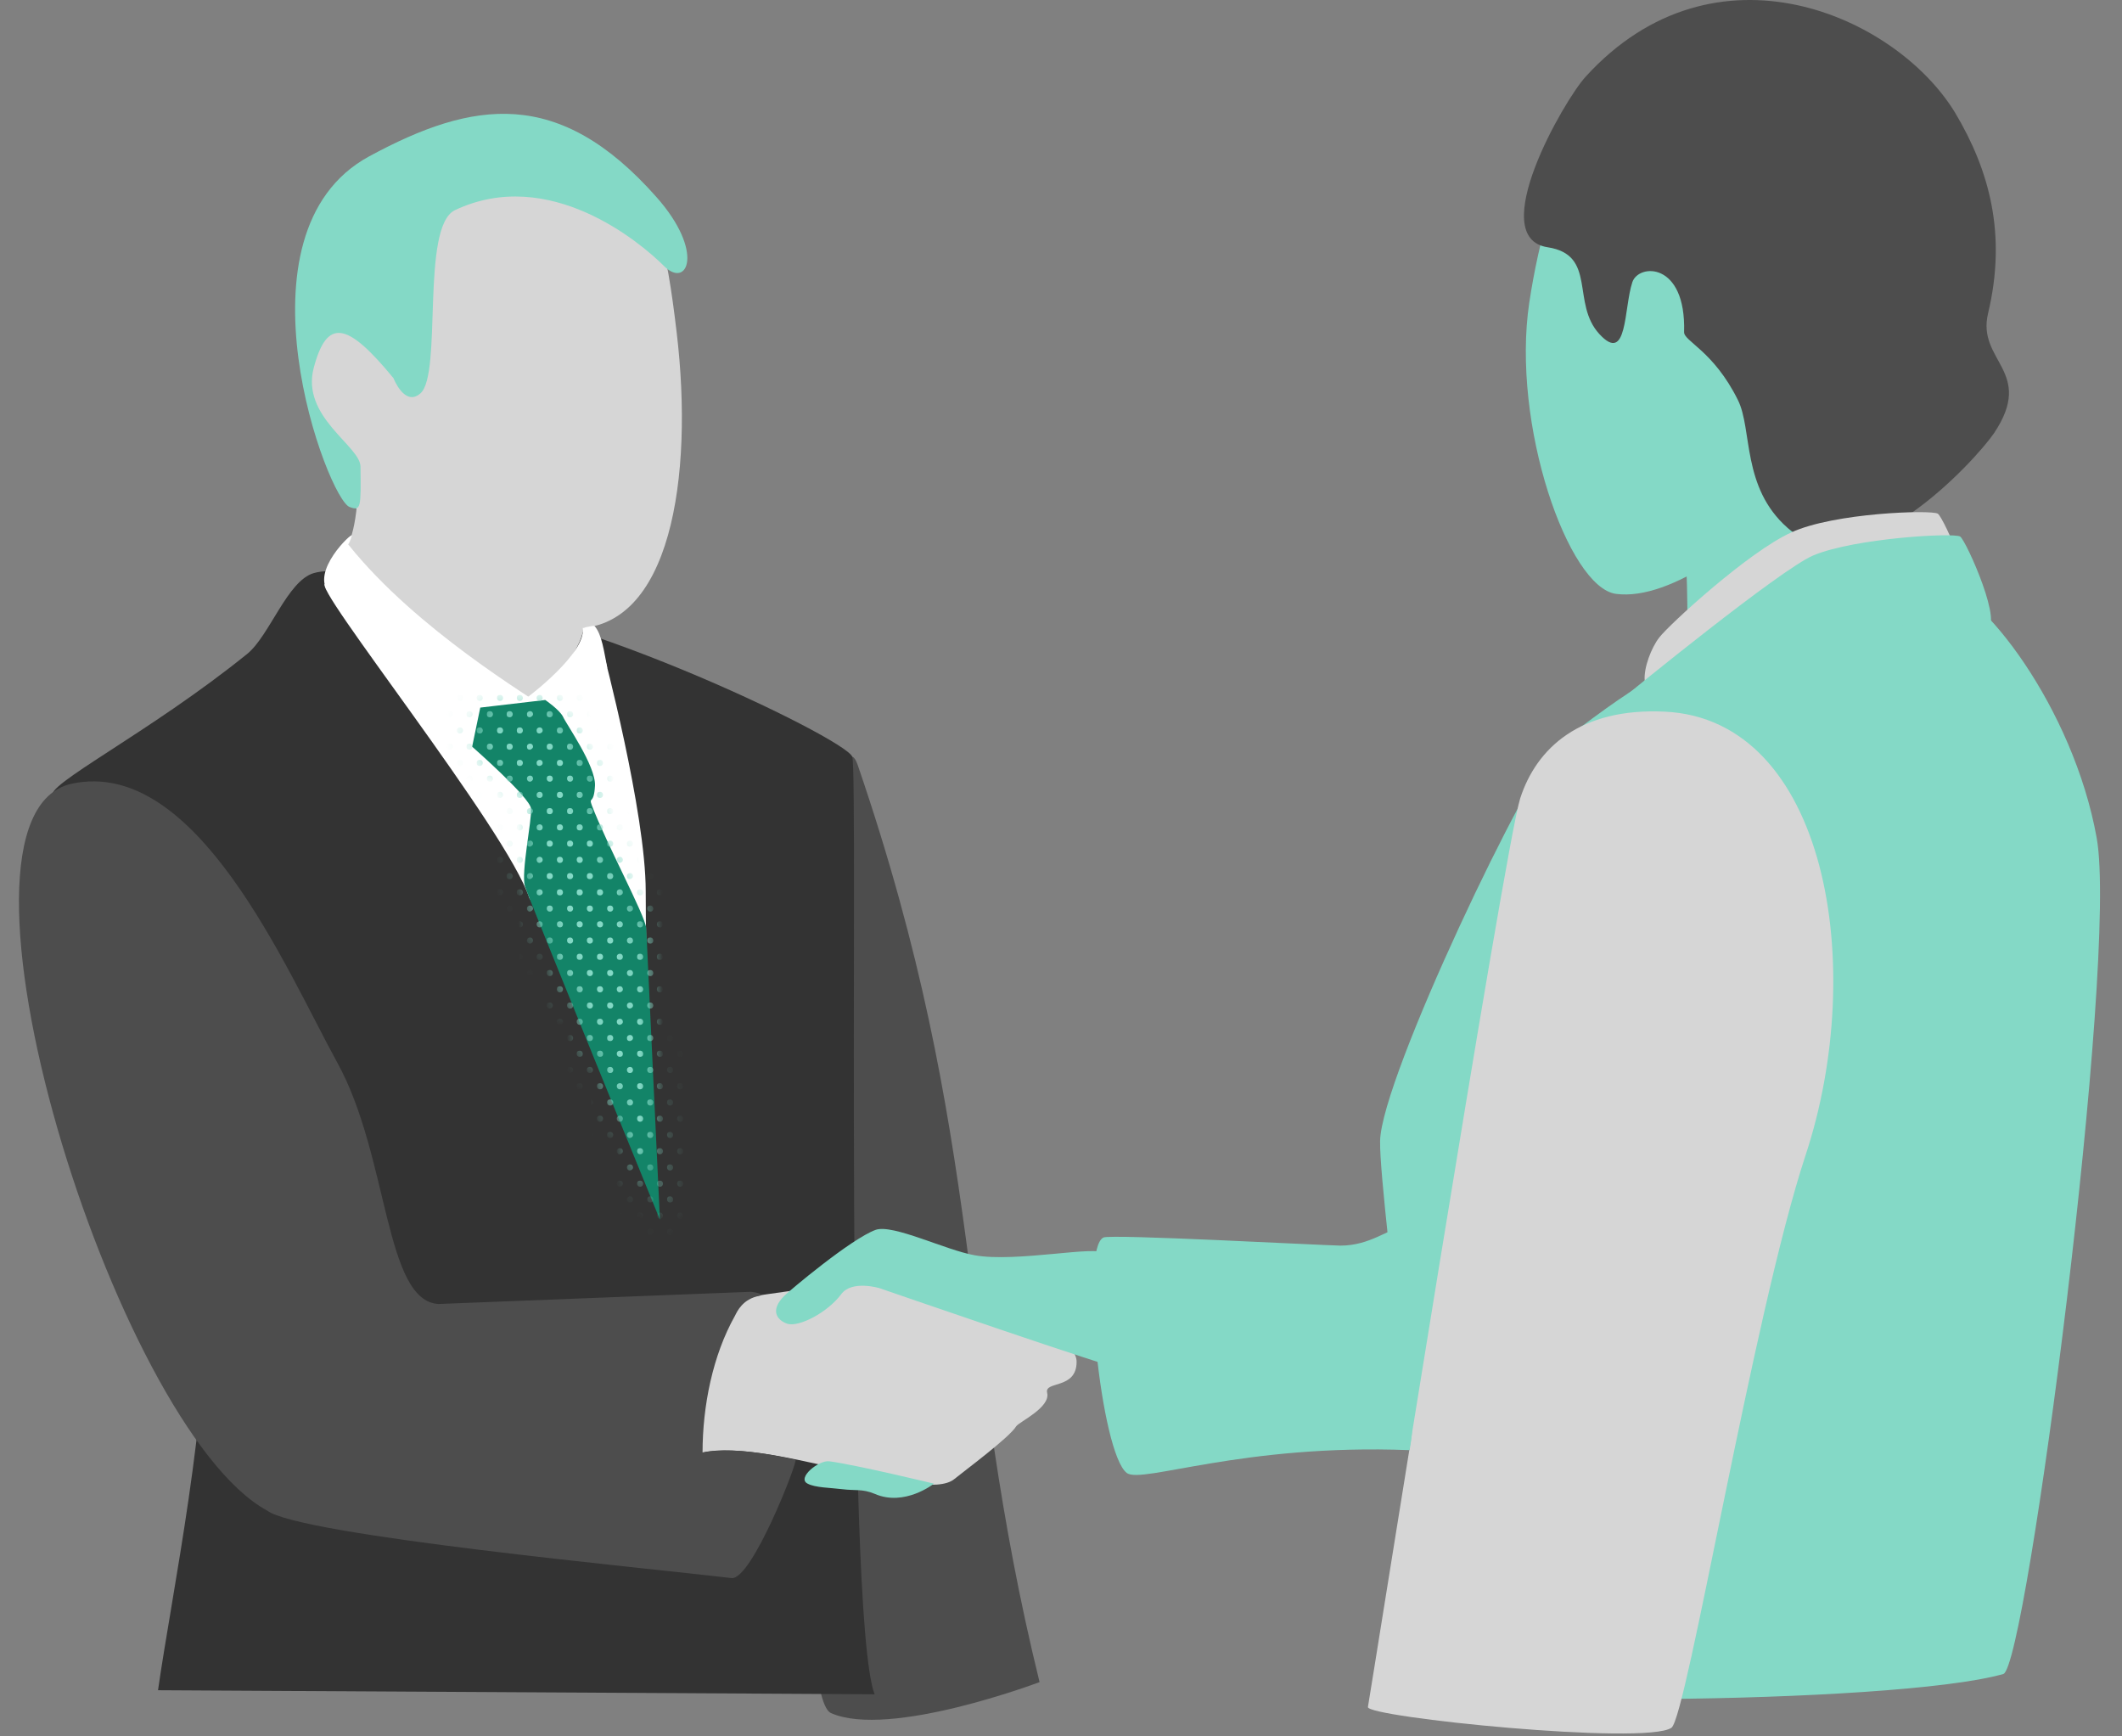
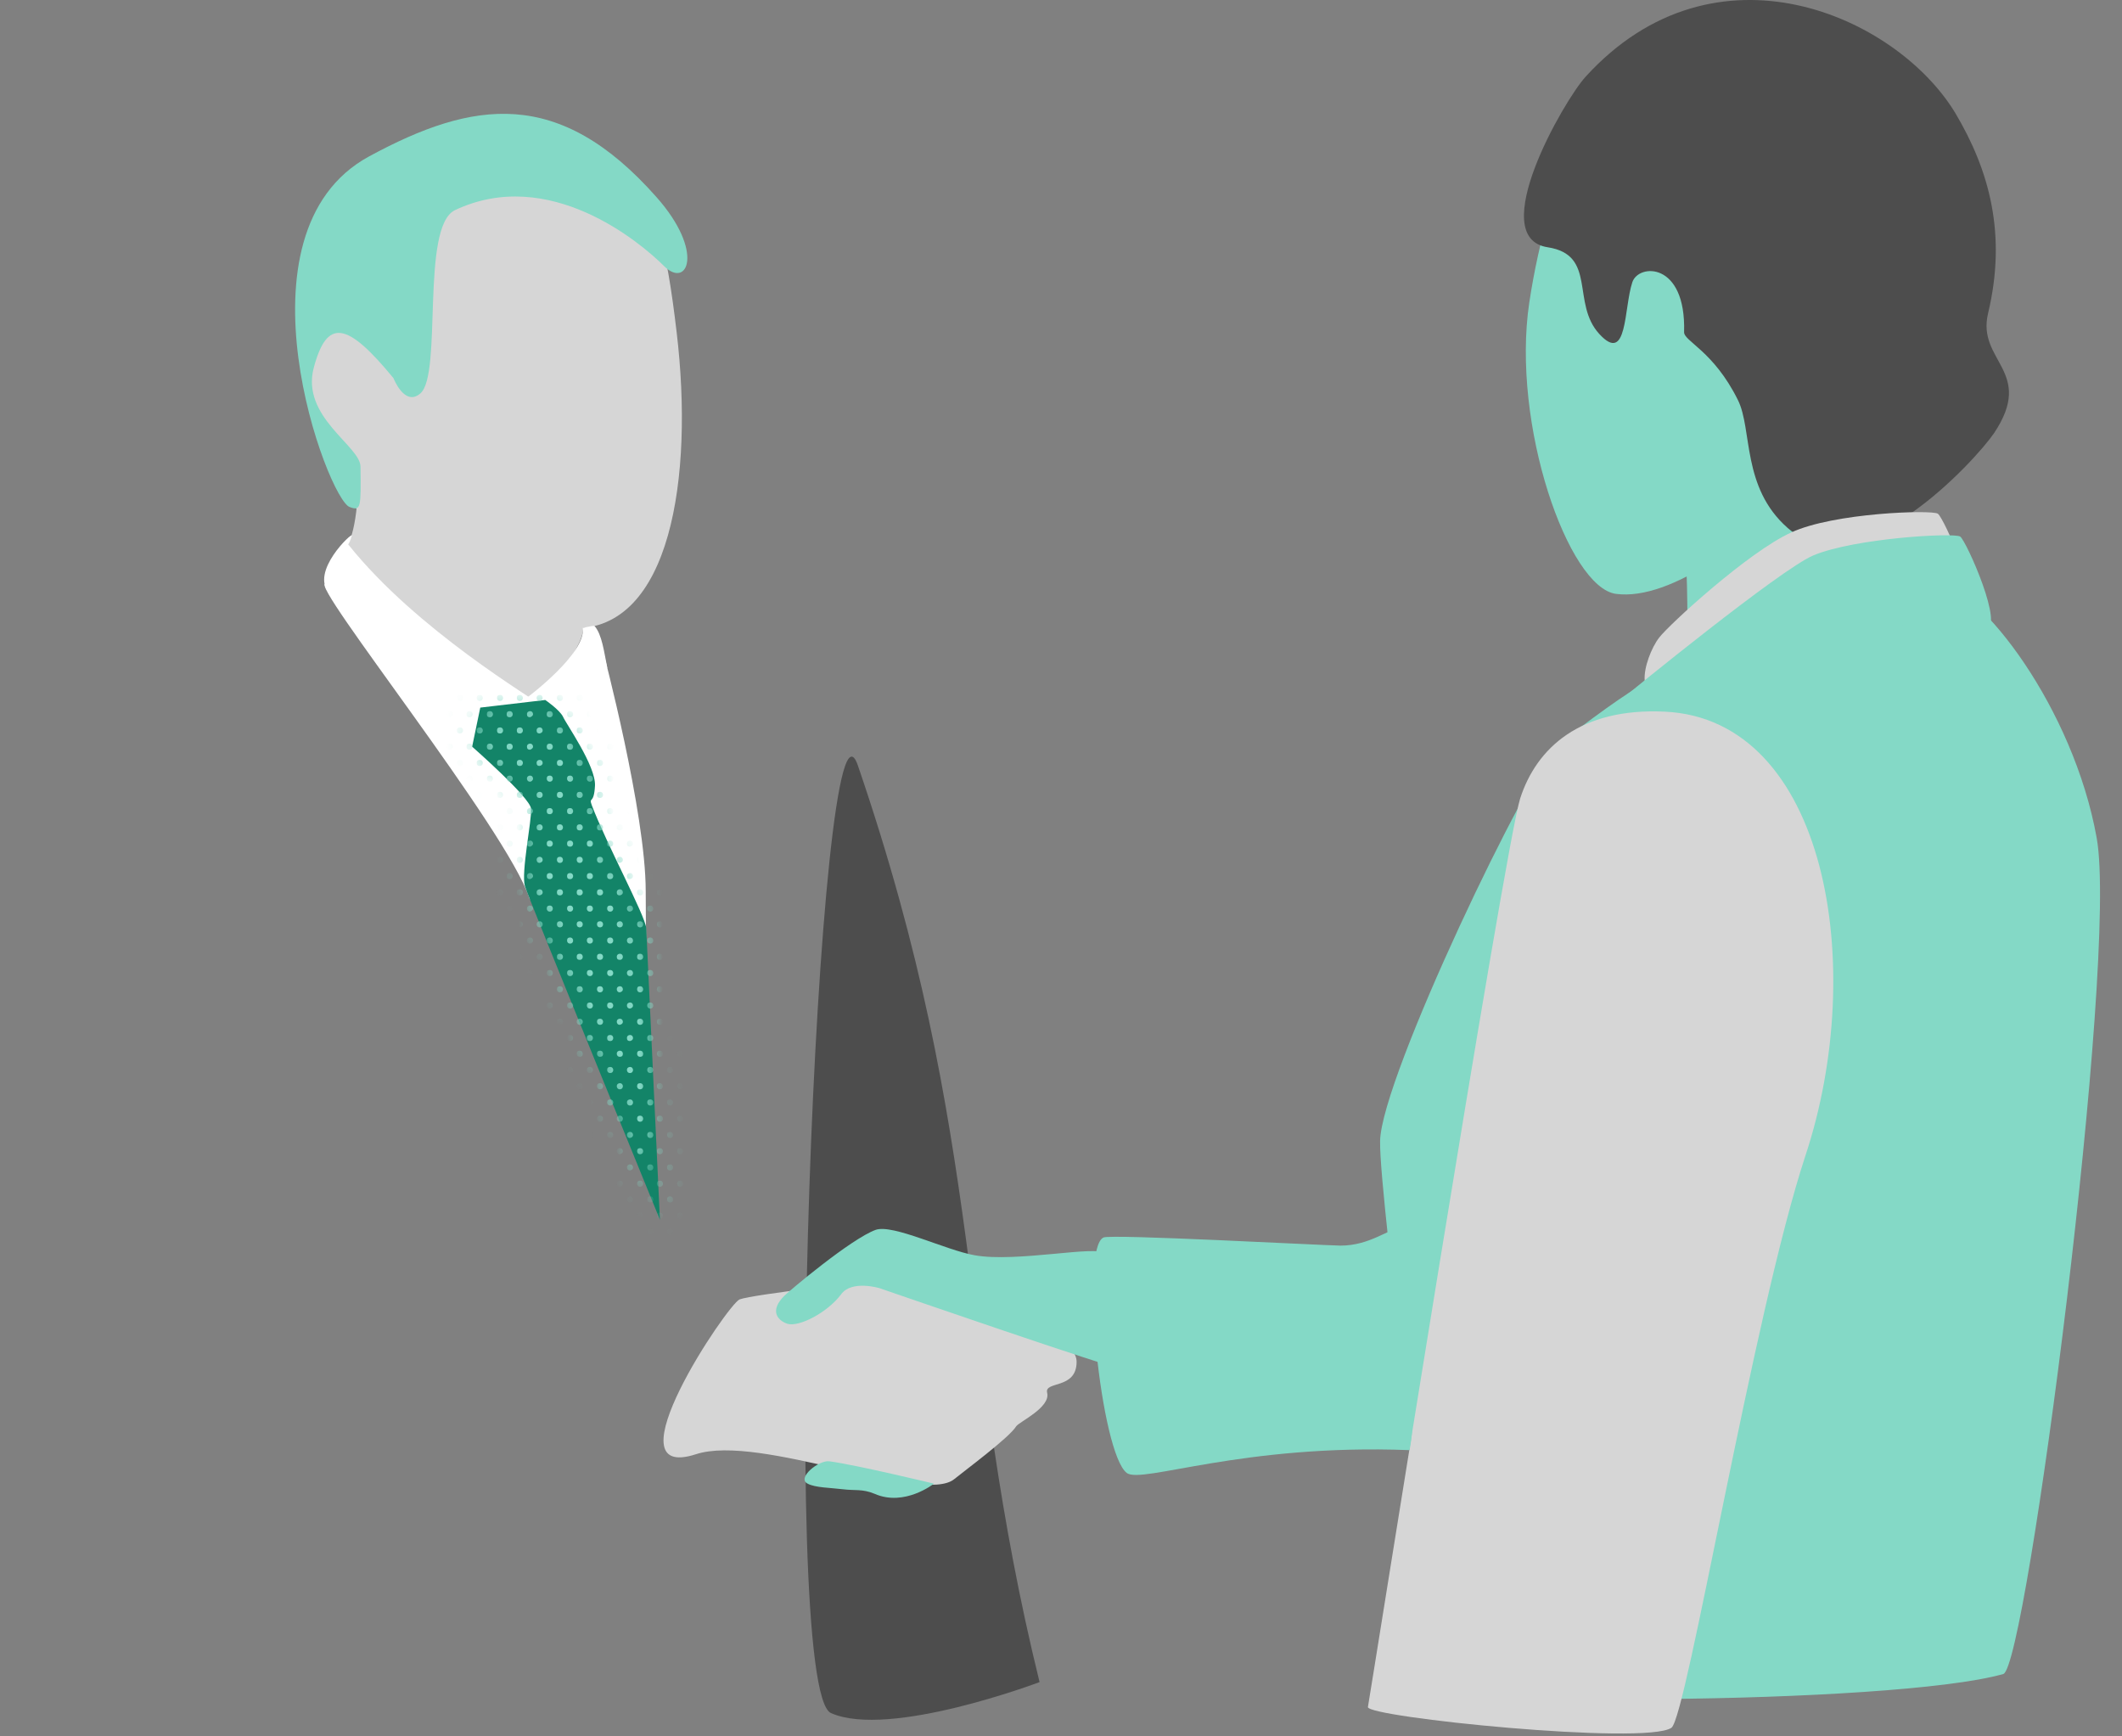
<svg xmlns="http://www.w3.org/2000/svg" width="88" height="72" viewBox="0 0 88 72" fill="none">
  <rect x="0" y="0" width="88" height="72" fill="#808080" stroke="none" />
  <path d="M76.554 16.797C76.659 17.87 77.627 20.775 77.943 21.196C78.258 21.616 71.06 29.361 70.303 29.677C69.545 29.993 70.513 21.827 69.335 21.301C68.156 20.775 76.554 16.797 76.554 16.797Z" fill="#84D9C6" />
  <path d="M81.394 9.641C80.636 14.671 71.565 25.215 67.019 24.626C65.041 24.373 62.663 17.597 63.42 12.546C64.178 7.515 66.577 0.254 72.744 0.991C77.29 1.538 82.131 4.611 81.394 9.641Z" fill="#84D9C6" />
  <path d="M43.111 69.749C39.68 55.796 40.901 47.293 35.576 31.74C33.934 26.983 32.229 70.044 34.46 71.033C36.881 72.106 43.111 69.749 43.111 69.749Z" fill="#4D4D4D" />
-   <path d="M2.196 33.023C1.754 32.602 6.195 30.393 10.257 27.11C11.183 26.352 11.919 24.079 13.014 23.763C14.677 23.3 16.697 25.026 17.77 24.963C22.569 24.626 35.092 30.603 35.344 31.382C35.597 32.161 34.986 66.908 36.27 70.254L6.553 70.086C7.752 61.71 12.467 42.873 2.196 33.023Z" fill="#333333" />
  <path d="M69.945 27.299C68.556 28.372 69.04 27.446 64.599 30.877C63.505 31.719 57.275 44.683 57.233 47.314C57.191 49.945 59.716 67.097 58.685 69.749C58.285 70.76 78.49 70.718 83.078 69.413C84.046 69.139 87.856 39.779 86.951 34.749C85.983 29.34 82.131 24.395 80.384 24.184C77.837 23.847 69.945 27.299 69.945 27.299Z" fill="#84D9C6" />
  <path d="M14.803 18.67C14.95 20.143 14.782 22.016 14.403 22.605C14.361 22.648 14.508 22.837 14.508 22.879C14.634 25.068 22.211 29.109 22.211 29.109C22.211 29.109 24.189 27.025 24.189 26.015C24.169 24.836 22.19 24.689 22.548 24.352C23.2 23.721 14.803 18.67 14.803 18.67Z" fill="#D6D6D6" />
  <path d="M56.728 70.781C56.643 71.201 68.219 72.38 69.314 71.644C69.945 71.223 72.702 54.512 74.87 47.924C77.48 40.053 75.733 29.825 69.04 29.509C65.525 29.34 63.715 31.024 63.042 33.108C62.389 35.17 56.812 70.36 56.728 70.781Z" fill="#D6D6D6" />
  <path d="M28.062 13.787C28.777 19.806 27.809 26.12 23.768 26.057C19.138 25.994 13.75 22.227 12.782 16.229C11.835 10.23 13.54 6.084 18.17 5.958C26.231 5.727 27.22 6.653 28.062 13.787Z" fill="#D6D6D6" />
  <path d="M15.308 6.484C19.622 4.148 23.179 3.601 27.22 8.168C29.241 10.441 28.504 11.998 27.536 11.03C26.568 10.062 22.779 6.863 18.865 8.715C17.433 9.41 18.36 15.513 17.433 16.313C16.781 16.881 16.318 15.681 16.318 15.681C14.382 13.324 13.561 13.198 13.014 15.239C12.466 17.281 14.929 18.48 14.95 19.343C14.971 21.048 14.971 21.195 14.508 21.027C13.603 20.753 9.457 9.662 15.308 6.484Z" fill="#84D9C6" />
  <path d="M65.757 3.18C64.852 4.169 61.589 9.852 64.178 10.252C66.241 10.567 65.146 12.567 66.325 13.85C67.504 15.134 67.335 12.777 67.693 11.704C67.945 10.925 69.924 10.841 69.84 13.766C69.819 14.145 71.06 14.545 72.071 16.586C72.681 17.807 72.218 20.206 74.133 21.89C77.038 24.458 81.942 19.07 82.699 17.954C84.404 15.387 81.963 14.987 82.447 12.988C83.225 9.725 82.51 7.073 81.079 4.674C78.637 0.654 71.124 -2.713 65.757 3.18Z" fill="#4D4D4D" />
  <path d="M14.592 22.206C14.634 22.037 12.824 23.721 13.666 24.605C14.276 25.236 20.001 33.255 20.064 32.371C20.296 28.246 22.948 29.593 22.716 29.425C22 28.898 17.286 26.12 14.466 22.606C14.403 22.543 14.466 22.648 14.592 22.206Z" fill="white" />
  <path d="M28.862 60.3C31.514 59.437 38.27 62.404 39.575 61.331C39.932 61.036 41.869 59.605 42.142 59.142C42.269 58.953 43.573 58.363 43.426 57.753C43.3 57.248 44.647 57.627 44.647 56.469C44.647 55.122 40.395 54.364 39.069 53.88C37.596 53.333 36.291 53.102 36.291 53.102C36.291 53.102 31.219 53.67 30.672 53.88C30.167 54.091 25.179 61.499 28.862 60.3Z" fill="#D6D6D6" />
  <path d="M32.65 54.891C32.229 54.743 31.914 54.343 32.524 53.733C32.734 53.523 35.281 51.376 36.312 50.997C37.028 50.745 39.217 51.839 40.416 52.049C42.142 52.365 45.594 51.607 45.783 51.986C46.099 52.639 47.046 56.806 46.667 56.806C46.289 56.806 36.481 53.417 36.481 53.417C36.481 53.417 35.323 53.06 34.881 53.67C34.313 54.428 33.134 55.038 32.65 54.891Z" fill="#84D9C6" />
-   <path d="M2.974 32.497C-3.108 33.823 4.763 59.205 11.077 62.636C12.424 63.667 26.799 65.014 30.335 65.435C31.177 65.54 33.113 60.552 32.987 60.531C30.146 59.879 29.135 60.257 29.135 60.236C29.135 58.3 29.556 56.196 30.482 54.554C30.567 54.386 30.798 53.859 31.493 53.733C31.724 53.691 31.408 53.586 31.135 53.565L18.191 54.07C15.939 53.965 16.128 47.924 13.982 44.052C11.856 40.179 8.152 31.382 2.974 32.497Z" fill="#4D4D4D" />
  <path d="M24.652 25.952C24.631 25.931 24.168 26.036 24.168 26.036C24.316 27.088 21.895 28.898 21.895 28.898C23.011 28.751 25.242 27.951 25.178 27.657C25.052 27.046 24.968 26.31 24.652 25.952Z" fill="white" />
  <path d="M26.778 36.959C26.778 33.676 25.01 27.005 25.01 27.005C25.178 27.152 23.558 28.057 21.895 28.899C20.275 29.72 13.708 24.205 13.498 24.205C12.803 24.163 21.053 34.434 21.958 37.254C22.127 37.507 27.009 43.547 26.967 43.252C26.925 42.958 26.778 40.243 26.778 36.959Z" fill="white" />
  <path d="M22.611 29.025L19.917 29.341L19.58 30.961C19.58 30.961 21.98 33.066 22.022 33.529C22.064 33.992 21.601 36.181 21.769 36.749C21.938 37.296 27.367 50.576 27.367 50.576L26.799 38.475C26.736 37.928 25.158 35.002 24.547 33.403C24.4 33.003 24.631 33.403 24.674 32.582C24.716 31.761 23.474 30.014 23.348 29.719C23.2 29.425 22.611 29.025 22.611 29.025Z" fill="#138468" />
  <path d="M68.808 26.436C68.156 27.278 67.525 29.762 69.798 28.204C71.776 26.857 78.721 24.416 81.394 25.152C82.257 25.152 80.615 21.469 80.363 21.301C80.11 21.133 76.048 21.259 74.281 22.08C72.513 22.879 69.229 25.889 68.808 26.436Z" fill="#D6D6D6" />
  <path d="M67.461 28.814C67.882 28.604 68.85 29.235 69.692 28.899C72.891 27.636 78.321 25.005 82.32 26.099C83.183 26.099 81.541 22.416 81.289 22.248C81.036 22.08 76.932 22.311 75.206 23.027C73.838 23.595 67.461 28.814 67.461 28.814Z" fill="#84D9C6" />
  <path d="M34.397 60.594C33.955 60.531 33.029 61.289 33.492 61.52C33.807 61.689 34.439 61.689 34.944 61.752C35.449 61.815 35.765 61.731 36.27 61.941C37.512 62.489 38.732 61.52 38.732 61.52C38.732 61.52 35.512 60.742 34.397 60.594Z" fill="#84D9C6" />
  <mask id="mask0_1_2446" style="mask-type:alpha" maskUnits="userSpaceOnUse" x="19" y="29" width="9" height="22">
    <path d="M22.611 29.025L19.917 29.341L19.58 30.961C19.58 30.961 21.98 33.066 22.022 33.529C22.064 33.992 21.601 36.181 21.769 36.749C21.938 37.296 27.367 50.576 27.367 50.576L26.799 38.475C26.736 37.928 25.158 35.002 24.547 33.403C24.4 33.003 24.631 33.403 24.674 32.582C24.716 31.761 23.474 30.014 23.348 29.719C23.2 29.425 22.611 29.025 22.611 29.025Z" fill="#049DD5" />
  </mask>
  <g mask="url(#mask0_1_2446)">
    <path d="M28.335 27.594C28.335 27.531 28.293 27.468 28.209 27.468C28.125 27.468 28.083 27.51 28.083 27.594C28.083 27.657 28.125 27.72 28.209 27.72C28.293 27.72 28.335 27.657 28.335 27.594ZM27.494 27.594C27.494 27.531 27.451 27.468 27.367 27.468C27.283 27.468 27.241 27.51 27.241 27.594C27.241 27.657 27.283 27.72 27.367 27.72C27.451 27.72 27.494 27.657 27.494 27.594ZM26.673 27.594C26.673 27.531 26.631 27.468 26.546 27.468C26.462 27.468 26.42 27.51 26.42 27.594C26.42 27.657 26.462 27.72 26.546 27.72C26.631 27.72 26.673 27.657 26.673 27.594ZM25.831 27.594C25.831 27.531 25.789 27.468 25.704 27.468C25.641 27.468 25.578 27.51 25.578 27.594C25.578 27.657 25.62 27.72 25.704 27.72C25.789 27.72 25.831 27.657 25.831 27.594ZM25.01 27.594C25.01 27.531 24.968 27.468 24.884 27.468C24.799 27.468 24.757 27.51 24.757 27.594C24.757 27.657 24.799 27.72 24.884 27.72C24.968 27.72 25.01 27.657 25.01 27.594ZM24.168 27.594C24.168 27.531 24.126 27.468 24.042 27.468C23.958 27.468 23.916 27.51 23.916 27.594C23.916 27.657 23.958 27.72 24.042 27.72C24.126 27.72 24.168 27.657 24.168 27.594ZM23.347 27.594C23.347 27.531 23.305 27.468 23.221 27.468C23.137 27.468 23.095 27.51 23.095 27.594C23.095 27.657 23.137 27.72 23.221 27.72C23.305 27.72 23.347 27.657 23.347 27.594ZM22.505 27.594C22.505 27.531 22.463 27.468 22.379 27.468C22.316 27.468 22.253 27.51 22.253 27.594C22.253 27.657 22.295 27.72 22.379 27.72C22.463 27.72 22.505 27.657 22.505 27.594ZM21.685 27.594C21.685 27.531 21.642 27.468 21.558 27.468C21.474 27.468 21.432 27.51 21.432 27.594C21.432 27.657 21.474 27.72 21.558 27.72C21.642 27.72 21.685 27.657 21.685 27.594ZM20.864 27.594C20.864 27.531 20.822 27.468 20.738 27.468C20.653 27.468 20.611 27.51 20.611 27.594C20.611 27.657 20.653 27.72 20.738 27.72C20.822 27.72 20.864 27.657 20.864 27.594ZM20.022 27.594C20.022 27.531 19.98 27.468 19.896 27.468C19.811 27.468 19.769 27.51 19.769 27.594C19.769 27.657 19.811 27.72 19.896 27.72C19.98 27.72 20.022 27.657 20.022 27.594ZM19.201 27.594C19.201 27.531 19.159 27.468 19.075 27.468C18.991 27.468 18.948 27.51 18.948 27.594C18.948 27.657 18.991 27.72 19.075 27.72C19.159 27.72 19.201 27.657 19.201 27.594ZM28.335 28.941C28.335 28.878 28.293 28.815 28.209 28.815C28.125 28.815 28.083 28.857 28.083 28.941C28.083 29.004 28.125 29.067 28.209 29.067C28.293 29.067 28.335 29.004 28.335 28.941ZM27.494 28.941C27.494 28.878 27.451 28.815 27.367 28.815C27.283 28.815 27.241 28.857 27.241 28.941C27.241 29.004 27.283 29.067 27.367 29.067C27.451 29.067 27.494 29.004 27.494 28.941ZM26.673 28.941C26.673 28.878 26.631 28.815 26.546 28.815C26.462 28.815 26.42 28.857 26.42 28.941C26.42 29.004 26.462 29.067 26.546 29.067C26.631 29.067 26.673 29.004 26.673 28.941ZM25.831 28.941C25.831 28.878 25.789 28.815 25.704 28.815C25.641 28.815 25.578 28.857 25.578 28.941C25.578 29.004 25.62 29.067 25.704 29.067C25.789 29.067 25.831 29.004 25.831 28.941ZM25.01 28.941C25.01 28.878 24.968 28.815 24.884 28.815C24.799 28.815 24.757 28.857 24.757 28.941C24.757 29.004 24.799 29.067 24.884 29.067C24.968 29.067 25.01 29.004 25.01 28.941ZM24.168 28.941C24.168 28.878 24.126 28.815 24.042 28.815C23.958 28.815 23.916 28.857 23.916 28.941C23.916 29.004 23.958 29.067 24.042 29.067C24.126 29.067 24.168 29.004 24.168 28.941ZM23.347 28.941C23.347 28.878 23.305 28.815 23.221 28.815C23.137 28.815 23.095 28.857 23.095 28.941C23.095 29.004 23.137 29.067 23.221 29.067C23.305 29.067 23.347 29.004 23.347 28.941ZM22.505 28.941C22.505 28.878 22.463 28.815 22.379 28.815C22.316 28.815 22.253 28.857 22.253 28.941C22.253 29.004 22.295 29.067 22.379 29.067C22.463 29.067 22.505 29.004 22.505 28.941ZM21.685 28.941C21.685 28.878 21.642 28.815 21.558 28.815C21.474 28.815 21.432 28.857 21.432 28.941C21.432 29.004 21.474 29.067 21.558 29.067C21.642 29.067 21.685 29.004 21.685 28.941ZM20.864 28.941C20.864 28.878 20.822 28.815 20.738 28.815C20.653 28.815 20.611 28.857 20.611 28.941C20.611 29.004 20.653 29.067 20.738 29.067C20.822 29.067 20.864 29.004 20.864 28.941ZM20.022 28.941C20.022 28.878 19.98 28.815 19.896 28.815C19.811 28.815 19.769 28.857 19.769 28.941C19.769 29.004 19.811 29.067 19.896 29.067C19.98 29.067 20.022 29.004 20.022 28.941ZM19.201 28.941C19.201 28.878 19.159 28.815 19.075 28.815C18.991 28.815 18.948 28.857 18.948 28.941C18.948 29.004 18.991 29.067 19.075 29.067C19.159 29.067 19.201 29.004 19.201 28.941ZM28.756 28.267C28.756 28.204 28.714 28.141 28.63 28.141C28.546 28.141 28.504 28.183 28.504 28.267C28.504 28.352 28.546 28.394 28.63 28.394C28.714 28.394 28.756 28.331 28.756 28.267ZM27.914 28.267C27.914 28.204 27.872 28.141 27.788 28.141C27.704 28.141 27.662 28.183 27.662 28.267C27.662 28.352 27.704 28.394 27.788 28.394C27.872 28.394 27.914 28.331 27.914 28.267ZM27.094 28.267C27.094 28.204 27.052 28.141 26.967 28.141C26.883 28.141 26.841 28.183 26.841 28.267C26.841 28.352 26.883 28.394 26.967 28.394C27.052 28.394 27.094 28.331 27.094 28.267ZM26.252 28.267C26.252 28.204 26.21 28.141 26.125 28.141C26.062 28.141 25.999 28.183 25.999 28.267C25.999 28.352 26.041 28.394 26.125 28.394C26.21 28.394 26.252 28.331 26.252 28.267ZM25.431 28.267C25.431 28.204 25.389 28.141 25.305 28.141C25.22 28.141 25.178 28.183 25.178 28.267C25.178 28.352 25.22 28.394 25.305 28.394C25.389 28.394 25.431 28.331 25.431 28.267ZM24.589 28.267C24.589 28.204 24.547 28.141 24.463 28.141C24.379 28.141 24.337 28.183 24.337 28.267C24.337 28.352 24.379 28.394 24.463 28.394C24.547 28.394 24.589 28.331 24.589 28.267ZM23.768 28.267C23.768 28.204 23.726 28.141 23.642 28.141C23.558 28.141 23.516 28.183 23.516 28.267C23.516 28.352 23.558 28.394 23.642 28.394C23.726 28.394 23.768 28.331 23.768 28.267ZM22.926 28.267C22.926 28.204 22.884 28.141 22.8 28.141C22.716 28.141 22.674 28.183 22.674 28.267C22.674 28.352 22.716 28.394 22.8 28.394C22.884 28.394 22.926 28.331 22.926 28.267ZM22.105 28.267C22.105 28.204 22.063 28.141 21.979 28.141C21.916 28.141 21.853 28.183 21.853 28.267C21.853 28.352 21.895 28.394 21.979 28.394C22.042 28.394 22.105 28.331 22.105 28.267ZM21.264 28.267C21.264 28.204 21.222 28.141 21.137 28.141C21.053 28.141 21.011 28.183 21.011 28.267C21.011 28.352 21.053 28.394 21.137 28.394C21.222 28.394 21.264 28.331 21.264 28.267ZM20.443 28.267C20.443 28.204 20.401 28.141 20.317 28.141C20.232 28.141 20.19 28.183 20.19 28.267C20.19 28.352 20.232 28.394 20.317 28.394C20.401 28.394 20.443 28.331 20.443 28.267ZM19.601 28.267C19.601 28.204 19.559 28.141 19.475 28.141C19.39 28.141 19.348 28.183 19.348 28.267C19.348 28.352 19.39 28.394 19.475 28.394C19.559 28.394 19.601 28.331 19.601 28.267ZM18.78 28.267C18.78 28.204 18.738 28.141 18.654 28.141C18.591 28.141 18.528 28.183 18.528 28.267C18.528 28.352 18.57 28.394 18.654 28.394C18.717 28.394 18.78 28.331 18.78 28.267ZM28.335 30.288C28.335 30.225 28.293 30.162 28.209 30.162C28.125 30.162 28.083 30.204 28.083 30.288C28.083 30.372 28.125 30.414 28.209 30.414C28.293 30.414 28.335 30.351 28.335 30.288ZM27.494 30.288C27.494 30.225 27.451 30.162 27.367 30.162C27.283 30.162 27.241 30.204 27.241 30.288C27.241 30.372 27.283 30.414 27.367 30.414C27.451 30.414 27.494 30.351 27.494 30.288ZM26.673 30.288C26.673 30.225 26.631 30.162 26.546 30.162C26.462 30.162 26.42 30.204 26.42 30.288C26.42 30.372 26.462 30.414 26.546 30.414C26.631 30.414 26.673 30.351 26.673 30.288ZM25.831 30.288C25.831 30.225 25.789 30.162 25.704 30.162C25.641 30.162 25.578 30.204 25.578 30.288C25.578 30.372 25.62 30.414 25.704 30.414C25.789 30.393 25.831 30.351 25.831 30.288ZM25.01 30.288C25.01 30.225 24.968 30.162 24.884 30.162C24.799 30.162 24.757 30.204 24.757 30.288C24.757 30.372 24.799 30.414 24.884 30.414C24.968 30.414 25.01 30.351 25.01 30.288ZM24.168 30.288C24.168 30.225 24.126 30.162 24.042 30.162C23.958 30.162 23.916 30.204 23.916 30.288C23.916 30.372 23.958 30.414 24.042 30.414C24.126 30.414 24.168 30.351 24.168 30.288ZM23.347 30.288C23.347 30.225 23.305 30.162 23.221 30.162C23.137 30.162 23.095 30.204 23.095 30.288C23.095 30.372 23.137 30.414 23.221 30.414C23.305 30.414 23.347 30.351 23.347 30.288ZM22.505 30.288C22.505 30.225 22.463 30.162 22.379 30.162C22.316 30.162 22.253 30.204 22.253 30.288C22.253 30.372 22.295 30.414 22.379 30.414C22.463 30.393 22.505 30.351 22.505 30.288ZM21.685 30.288C21.685 30.225 21.642 30.162 21.558 30.162C21.474 30.162 21.432 30.204 21.432 30.288C21.432 30.372 21.474 30.414 21.558 30.414C21.642 30.414 21.685 30.351 21.685 30.288ZM20.864 30.288C20.864 30.225 20.822 30.162 20.738 30.162C20.653 30.162 20.611 30.204 20.611 30.288C20.611 30.372 20.653 30.414 20.738 30.414C20.822 30.414 20.864 30.351 20.864 30.288ZM20.022 30.288C20.022 30.225 19.98 30.162 19.896 30.162C19.811 30.162 19.769 30.204 19.769 30.288C19.769 30.372 19.811 30.414 19.896 30.414C19.98 30.414 20.022 30.351 20.022 30.288ZM19.201 30.288C19.201 30.225 19.159 30.162 19.075 30.162C18.991 30.162 18.948 30.204 18.948 30.288C18.948 30.372 18.991 30.414 19.075 30.414C19.159 30.414 19.201 30.351 19.201 30.288ZM28.756 29.614C28.756 29.551 28.714 29.488 28.63 29.488C28.546 29.488 28.504 29.53 28.504 29.614C28.504 29.699 28.546 29.741 28.63 29.741C28.714 29.741 28.756 29.677 28.756 29.614ZM27.914 29.614C27.914 29.551 27.872 29.488 27.788 29.488C27.704 29.488 27.662 29.53 27.662 29.614C27.662 29.699 27.704 29.741 27.788 29.741C27.872 29.741 27.914 29.677 27.914 29.614ZM27.094 29.614C27.094 29.551 27.052 29.488 26.967 29.488C26.883 29.488 26.841 29.53 26.841 29.614C26.841 29.699 26.883 29.741 26.967 29.741C27.052 29.741 27.094 29.677 27.094 29.614ZM26.252 29.614C26.252 29.551 26.21 29.488 26.125 29.488C26.062 29.488 25.999 29.53 25.999 29.614C25.999 29.699 26.041 29.741 26.125 29.741C26.21 29.72 26.252 29.677 26.252 29.614ZM25.431 29.614C25.431 29.551 25.389 29.488 25.305 29.488C25.22 29.488 25.178 29.53 25.178 29.614C25.178 29.699 25.22 29.741 25.305 29.741C25.389 29.741 25.431 29.677 25.431 29.614ZM24.589 29.614C24.589 29.551 24.547 29.488 24.463 29.488C24.379 29.488 24.337 29.53 24.337 29.614C24.337 29.699 24.379 29.741 24.463 29.741C24.547 29.741 24.589 29.677 24.589 29.614ZM23.768 29.614C23.768 29.551 23.726 29.488 23.642 29.488C23.558 29.488 23.516 29.53 23.516 29.614C23.516 29.699 23.558 29.741 23.642 29.741C23.726 29.741 23.768 29.677 23.768 29.614ZM22.926 29.614C22.926 29.551 22.884 29.488 22.8 29.488C22.716 29.488 22.674 29.53 22.674 29.614C22.674 29.699 22.716 29.741 22.8 29.741C22.884 29.741 22.926 29.677 22.926 29.614ZM22.105 29.614C22.105 29.551 22.063 29.488 21.979 29.488C21.916 29.488 21.853 29.53 21.853 29.614C21.853 29.699 21.895 29.741 21.979 29.741C22.042 29.72 22.105 29.677 22.105 29.614ZM21.264 29.614C21.264 29.551 21.222 29.488 21.137 29.488C21.053 29.488 21.011 29.53 21.011 29.614C21.011 29.699 21.053 29.741 21.137 29.741C21.222 29.741 21.264 29.677 21.264 29.614ZM20.443 29.614C20.443 29.551 20.401 29.488 20.317 29.488C20.232 29.488 20.19 29.53 20.19 29.614C20.19 29.699 20.232 29.741 20.317 29.741C20.401 29.741 20.443 29.677 20.443 29.614ZM19.601 29.614C19.601 29.551 19.559 29.488 19.475 29.488C19.39 29.488 19.348 29.53 19.348 29.614C19.348 29.699 19.39 29.741 19.475 29.741C19.559 29.741 19.601 29.677 19.601 29.614ZM18.78 29.614C18.78 29.551 18.738 29.488 18.654 29.488C18.591 29.488 18.528 29.53 18.528 29.614C18.528 29.699 18.57 29.741 18.654 29.741C18.717 29.72 18.78 29.677 18.78 29.614ZM28.335 31.635C28.335 31.572 28.293 31.509 28.209 31.509C28.125 31.509 28.083 31.551 28.083 31.635C28.083 31.719 28.125 31.761 28.209 31.761C28.293 31.761 28.335 31.698 28.335 31.635ZM27.494 31.635C27.494 31.572 27.451 31.509 27.367 31.509C27.283 31.509 27.241 31.551 27.241 31.635C27.241 31.719 27.283 31.761 27.367 31.761C27.451 31.761 27.494 31.698 27.494 31.635ZM26.673 31.635C26.673 31.572 26.631 31.509 26.546 31.509C26.462 31.509 26.42 31.551 26.42 31.635C26.42 31.719 26.462 31.761 26.546 31.761C26.631 31.761 26.673 31.698 26.673 31.635ZM25.831 31.635C25.831 31.572 25.789 31.509 25.704 31.509C25.641 31.509 25.578 31.551 25.578 31.635C25.578 31.719 25.62 31.761 25.704 31.761C25.789 31.74 25.831 31.698 25.831 31.635ZM25.01 31.635C25.01 31.572 24.968 31.509 24.884 31.509C24.799 31.509 24.757 31.551 24.757 31.635C24.757 31.719 24.799 31.761 24.884 31.761C24.968 31.761 25.01 31.698 25.01 31.635ZM24.168 31.635C24.168 31.572 24.126 31.509 24.042 31.509C23.958 31.509 23.916 31.551 23.916 31.635C23.916 31.719 23.958 31.761 24.042 31.761C24.126 31.761 24.168 31.698 24.168 31.635ZM23.347 31.635C23.347 31.572 23.305 31.509 23.221 31.509C23.137 31.509 23.095 31.551 23.095 31.635C23.095 31.719 23.137 31.761 23.221 31.761C23.305 31.761 23.347 31.698 23.347 31.635ZM22.505 31.635C22.505 31.572 22.463 31.509 22.379 31.509C22.316 31.509 22.253 31.551 22.253 31.635C22.253 31.719 22.295 31.761 22.379 31.761C22.463 31.74 22.505 31.698 22.505 31.635ZM21.685 31.635C21.685 31.572 21.642 31.509 21.558 31.509C21.474 31.509 21.432 31.551 21.432 31.635C21.432 31.719 21.474 31.761 21.558 31.761C21.642 31.761 21.685 31.698 21.685 31.635ZM20.864 31.635C20.864 31.572 20.822 31.509 20.738 31.509C20.653 31.509 20.611 31.551 20.611 31.635C20.611 31.719 20.653 31.761 20.738 31.761C20.822 31.761 20.864 31.698 20.864 31.635ZM20.022 31.635C20.022 31.572 19.98 31.509 19.896 31.509C19.811 31.509 19.769 31.551 19.769 31.635C19.769 31.719 19.811 31.761 19.896 31.761C19.98 31.761 20.022 31.698 20.022 31.635ZM19.201 31.635C19.201 31.572 19.159 31.509 19.075 31.509C18.991 31.509 18.948 31.551 18.948 31.635C18.948 31.719 18.991 31.761 19.075 31.761C19.159 31.761 19.201 31.698 19.201 31.635ZM28.756 30.961C28.756 30.898 28.714 30.835 28.63 30.835C28.546 30.835 28.504 30.877 28.504 30.961C28.504 31.046 28.546 31.088 28.63 31.088C28.714 31.088 28.756 31.024 28.756 30.961ZM27.914 30.961C27.914 30.898 27.872 30.835 27.788 30.835C27.704 30.835 27.662 30.877 27.662 30.961C27.662 31.046 27.704 31.088 27.788 31.088C27.872 31.088 27.914 31.024 27.914 30.961ZM27.094 30.961C27.094 30.898 27.052 30.835 26.967 30.835C26.883 30.835 26.841 30.877 26.841 30.961C26.841 31.046 26.883 31.088 26.967 31.088C27.052 31.088 27.094 31.024 27.094 30.961ZM26.252 30.961C26.252 30.898 26.21 30.835 26.125 30.835C26.062 30.835 25.999 30.877 25.999 30.961C25.999 31.046 26.041 31.088 26.125 31.088C26.21 31.067 26.252 31.024 26.252 30.961ZM25.431 30.961C25.431 30.898 25.389 30.835 25.305 30.835C25.22 30.835 25.178 30.877 25.178 30.961C25.178 31.046 25.22 31.088 25.305 31.088C25.389 31.088 25.431 31.024 25.431 30.961ZM24.589 30.961C24.589 30.898 24.547 30.835 24.463 30.835C24.379 30.835 24.337 30.877 24.337 30.961C24.337 31.046 24.379 31.088 24.463 31.088C24.547 31.088 24.589 31.024 24.589 30.961ZM23.768 30.961C23.768 30.898 23.726 30.835 23.642 30.835C23.558 30.835 23.516 30.877 23.516 30.961C23.516 31.046 23.558 31.088 23.642 31.088C23.726 31.088 23.768 31.024 23.768 30.961ZM22.926 30.961C22.926 30.898 22.884 30.835 22.8 30.835C22.716 30.835 22.674 30.877 22.674 30.961C22.674 31.046 22.716 31.088 22.8 31.088C22.884 31.088 22.926 31.024 22.926 30.961ZM22.105 30.961C22.105 30.898 22.063 30.835 21.979 30.835C21.916 30.835 21.853 30.877 21.853 30.961C21.853 31.046 21.895 31.088 21.979 31.088C22.042 31.067 22.105 31.024 22.105 30.961ZM21.264 30.961C21.264 30.898 21.222 30.835 21.137 30.835C21.053 30.835 21.011 30.877 21.011 30.961C21.011 31.046 21.053 31.088 21.137 31.088C21.222 31.088 21.264 31.024 21.264 30.961ZM20.443 30.961C20.443 30.898 20.401 30.835 20.317 30.835C20.232 30.835 20.19 30.877 20.19 30.961C20.19 31.046 20.232 31.088 20.317 31.088C20.401 31.088 20.443 31.024 20.443 30.961ZM19.601 30.961C19.601 30.898 19.559 30.835 19.475 30.835C19.39 30.835 19.348 30.877 19.348 30.961C19.348 31.046 19.39 31.088 19.475 31.088C19.559 31.088 19.601 31.024 19.601 30.961ZM18.78 30.961C18.78 30.898 18.738 30.835 18.654 30.835C18.591 30.835 18.528 30.877 18.528 30.961C18.528 31.046 18.57 31.088 18.654 31.088C18.717 31.067 18.78 31.024 18.78 30.961ZM28.335 32.961C28.335 32.898 28.293 32.834 28.209 32.834C28.125 32.834 28.083 32.877 28.083 32.961C28.083 33.045 28.125 33.087 28.209 33.087C28.293 33.087 28.335 33.024 28.335 32.961ZM27.494 32.961C27.494 32.898 27.451 32.834 27.367 32.834C27.283 32.834 27.241 32.877 27.241 32.961C27.241 33.045 27.283 33.087 27.367 33.087C27.451 33.087 27.494 33.024 27.494 32.961ZM26.673 32.961C26.673 32.898 26.631 32.834 26.546 32.834C26.462 32.834 26.42 32.877 26.42 32.961C26.42 33.045 26.462 33.087 26.546 33.087C26.631 33.087 26.673 33.024 26.673 32.961ZM25.831 32.961C25.831 32.898 25.789 32.834 25.704 32.834C25.641 32.834 25.578 32.877 25.578 32.961C25.578 33.045 25.62 33.087 25.704 33.087C25.789 33.087 25.831 33.024 25.831 32.961ZM25.01 32.961C25.01 32.898 24.968 32.834 24.884 32.834C24.799 32.834 24.757 32.877 24.757 32.961C24.757 33.045 24.799 33.087 24.884 33.087C24.968 33.087 25.01 33.024 25.01 32.961ZM24.168 32.961C24.168 32.898 24.126 32.834 24.042 32.834C23.958 32.834 23.916 32.877 23.916 32.961C23.916 33.045 23.958 33.087 24.042 33.087C24.126 33.087 24.168 33.024 24.168 32.961ZM23.347 32.961C23.347 32.898 23.305 32.834 23.221 32.834C23.137 32.834 23.095 32.877 23.095 32.961C23.095 33.045 23.137 33.087 23.221 33.087C23.305 33.087 23.347 33.024 23.347 32.961ZM22.505 32.961C22.505 32.898 22.463 32.834 22.379 32.834C22.316 32.834 22.253 32.877 22.253 32.961C22.253 33.045 22.295 33.087 22.379 33.087C22.463 33.087 22.505 33.024 22.505 32.961ZM21.685 32.961C21.685 32.898 21.642 32.834 21.558 32.834C21.474 32.834 21.432 32.877 21.432 32.961C21.432 33.045 21.474 33.087 21.558 33.087C21.642 33.087 21.685 33.024 21.685 32.961ZM20.864 32.961C20.864 32.898 20.822 32.834 20.738 32.834C20.653 32.834 20.611 32.877 20.611 32.961C20.611 33.045 20.653 33.087 20.738 33.087C20.822 33.087 20.864 33.024 20.864 32.961ZM20.022 32.961C20.022 32.898 19.98 32.834 19.896 32.834C19.811 32.834 19.769 32.877 19.769 32.961C19.769 33.045 19.811 33.087 19.896 33.087C19.98 33.087 20.022 33.024 20.022 32.961ZM19.201 32.961C19.201 32.898 19.159 32.834 19.075 32.834C18.991 32.834 18.948 32.877 18.948 32.961C18.948 33.045 18.991 33.087 19.075 33.087C19.159 33.087 19.201 33.024 19.201 32.961ZM28.756 32.287C28.756 32.224 28.714 32.161 28.63 32.161C28.546 32.161 28.504 32.203 28.504 32.287C28.504 32.35 28.546 32.413 28.63 32.413C28.714 32.413 28.756 32.35 28.756 32.287ZM27.914 32.287C27.914 32.224 27.872 32.161 27.788 32.161C27.704 32.161 27.662 32.203 27.662 32.287C27.662 32.35 27.704 32.413 27.788 32.413C27.872 32.413 27.914 32.35 27.914 32.287ZM27.094 32.287C27.094 32.224 27.052 32.161 26.967 32.161C26.883 32.161 26.841 32.203 26.841 32.287C26.841 32.35 26.883 32.413 26.967 32.413C27.052 32.413 27.094 32.35 27.094 32.287ZM26.252 32.287C26.252 32.224 26.21 32.161 26.125 32.161C26.062 32.161 25.999 32.203 25.999 32.287C25.999 32.35 26.041 32.413 26.125 32.413C26.21 32.413 26.252 32.35 26.252 32.287ZM25.431 32.287C25.431 32.224 25.389 32.161 25.305 32.161C25.22 32.161 25.178 32.203 25.178 32.287C25.178 32.35 25.22 32.413 25.305 32.413C25.389 32.413 25.431 32.35 25.431 32.287ZM24.589 32.287C24.589 32.224 24.547 32.161 24.463 32.161C24.379 32.161 24.337 32.203 24.337 32.287C24.337 32.35 24.379 32.413 24.463 32.413C24.547 32.413 24.589 32.35 24.589 32.287ZM23.768 32.287C23.768 32.224 23.726 32.161 23.642 32.161C23.558 32.161 23.516 32.203 23.516 32.287C23.516 32.35 23.558 32.413 23.642 32.413C23.726 32.413 23.768 32.35 23.768 32.287ZM22.926 32.287C22.926 32.224 22.884 32.161 22.8 32.161C22.716 32.161 22.674 32.203 22.674 32.287C22.674 32.35 22.716 32.413 22.8 32.413C22.884 32.413 22.926 32.35 22.926 32.287ZM22.105 32.287C22.105 32.224 22.063 32.161 21.979 32.161C21.916 32.161 21.853 32.203 21.853 32.287C21.853 32.35 21.895 32.413 21.979 32.413C22.042 32.413 22.105 32.35 22.105 32.287ZM21.264 32.287C21.264 32.224 21.222 32.161 21.137 32.161C21.053 32.161 21.011 32.203 21.011 32.287C21.011 32.35 21.053 32.413 21.137 32.413C21.222 32.413 21.264 32.35 21.264 32.287ZM20.443 32.287C20.443 32.224 20.401 32.161 20.317 32.161C20.232 32.161 20.19 32.203 20.19 32.287C20.19 32.35 20.232 32.413 20.317 32.413C20.401 32.413 20.443 32.35 20.443 32.287ZM19.601 32.287C19.601 32.224 19.559 32.161 19.475 32.161C19.39 32.161 19.348 32.203 19.348 32.287C19.348 32.35 19.39 32.413 19.475 32.413C19.559 32.413 19.601 32.35 19.601 32.287ZM18.78 32.287C18.78 32.224 18.738 32.161 18.654 32.161C18.591 32.161 18.528 32.203 18.528 32.287C18.528 32.35 18.57 32.413 18.654 32.413C18.717 32.413 18.78 32.35 18.78 32.287ZM28.335 34.308C28.335 34.245 28.293 34.181 28.209 34.181C28.125 34.181 28.083 34.224 28.083 34.308C28.083 34.392 28.125 34.434 28.209 34.434C28.293 34.434 28.335 34.371 28.335 34.308ZM27.494 34.308C27.494 34.245 27.451 34.181 27.367 34.181C27.283 34.181 27.241 34.224 27.241 34.308C27.241 34.392 27.283 34.434 27.367 34.434C27.451 34.434 27.494 34.371 27.494 34.308ZM26.673 34.308C26.673 34.245 26.631 34.181 26.546 34.181C26.462 34.181 26.42 34.224 26.42 34.308C26.42 34.392 26.462 34.434 26.546 34.434C26.631 34.434 26.673 34.371 26.673 34.308ZM25.831 34.308C25.831 34.245 25.789 34.181 25.704 34.181C25.641 34.181 25.578 34.224 25.578 34.308C25.578 34.392 25.62 34.434 25.704 34.434C25.789 34.434 25.831 34.371 25.831 34.308ZM25.01 34.308C25.01 34.245 24.968 34.181 24.884 34.181C24.799 34.181 24.757 34.224 24.757 34.308C24.757 34.392 24.799 34.434 24.884 34.434C24.968 34.434 25.01 34.371 25.01 34.308ZM24.168 34.308C24.168 34.245 24.126 34.181 24.042 34.181C23.958 34.181 23.916 34.224 23.916 34.308C23.916 34.392 23.958 34.434 24.042 34.434C24.126 34.434 24.168 34.371 24.168 34.308ZM23.347 34.308C23.347 34.245 23.305 34.181 23.221 34.181C23.137 34.181 23.095 34.224 23.095 34.308C23.095 34.392 23.137 34.434 23.221 34.434C23.305 34.434 23.347 34.371 23.347 34.308ZM22.505 34.308C22.505 34.245 22.463 34.181 22.379 34.181C22.316 34.181 22.253 34.224 22.253 34.308C22.253 34.392 22.295 34.434 22.379 34.434C22.463 34.434 22.505 34.371 22.505 34.308ZM21.685 34.308C21.685 34.245 21.642 34.181 21.558 34.181C21.474 34.181 21.432 34.224 21.432 34.308C21.432 34.392 21.474 34.434 21.558 34.434C21.642 34.434 21.685 34.371 21.685 34.308ZM20.864 34.308C20.864 34.245 20.822 34.181 20.738 34.181C20.653 34.181 20.611 34.224 20.611 34.308C20.611 34.392 20.653 34.434 20.738 34.434C20.822 34.434 20.864 34.371 20.864 34.308ZM20.022 34.308C20.022 34.245 19.98 34.181 19.896 34.181C19.811 34.181 19.769 34.224 19.769 34.308C19.769 34.392 19.811 34.434 19.896 34.434C19.98 34.434 20.022 34.371 20.022 34.308ZM19.201 34.308C19.201 34.245 19.159 34.181 19.075 34.181C18.991 34.181 18.948 34.224 18.948 34.308C18.948 34.392 18.991 34.434 19.075 34.434C19.159 34.434 19.201 34.371 19.201 34.308ZM28.756 33.634C28.756 33.571 28.714 33.508 28.63 33.508C28.546 33.508 28.504 33.55 28.504 33.634C28.504 33.718 28.546 33.761 28.63 33.761C28.714 33.761 28.756 33.697 28.756 33.634ZM27.914 33.634C27.914 33.571 27.872 33.508 27.788 33.508C27.704 33.508 27.662 33.55 27.662 33.634C27.662 33.718 27.704 33.761 27.788 33.761C27.872 33.761 27.914 33.697 27.914 33.634ZM27.094 33.634C27.094 33.571 27.052 33.508 26.967 33.508C26.883 33.508 26.841 33.55 26.841 33.634C26.841 33.718 26.883 33.761 26.967 33.761C27.052 33.761 27.094 33.697 27.094 33.634ZM26.252 33.634C26.252 33.571 26.21 33.508 26.125 33.508C26.062 33.508 25.999 33.55 25.999 33.634C25.999 33.718 26.041 33.761 26.125 33.761C26.21 33.761 26.252 33.697 26.252 33.634ZM25.431 33.634C25.431 33.571 25.389 33.508 25.305 33.508C25.22 33.508 25.178 33.55 25.178 33.634C25.178 33.718 25.22 33.761 25.305 33.761C25.389 33.761 25.431 33.697 25.431 33.634ZM24.589 33.634C24.589 33.571 24.547 33.508 24.463 33.508C24.379 33.508 24.337 33.55 24.337 33.634C24.337 33.718 24.379 33.761 24.463 33.761C24.547 33.761 24.589 33.697 24.589 33.634ZM23.768 33.634C23.768 33.571 23.726 33.508 23.642 33.508C23.558 33.508 23.516 33.55 23.516 33.634C23.516 33.718 23.558 33.761 23.642 33.761C23.726 33.761 23.768 33.697 23.768 33.634ZM22.926 33.634C22.926 33.571 22.884 33.508 22.8 33.508C22.716 33.508 22.674 33.55 22.674 33.634C22.674 33.718 22.716 33.761 22.8 33.761C22.884 33.761 22.926 33.697 22.926 33.634ZM22.105 33.634C22.105 33.571 22.063 33.508 21.979 33.508C21.916 33.508 21.853 33.55 21.853 33.634C21.853 33.718 21.895 33.761 21.979 33.761C22.042 33.761 22.105 33.697 22.105 33.634ZM21.264 33.634C21.264 33.571 21.222 33.508 21.137 33.508C21.053 33.508 21.011 33.55 21.011 33.634C21.011 33.718 21.053 33.761 21.137 33.761C21.222 33.761 21.264 33.697 21.264 33.634ZM20.443 33.634C20.443 33.571 20.401 33.508 20.317 33.508C20.232 33.508 20.19 33.55 20.19 33.634C20.19 33.718 20.232 33.761 20.317 33.761C20.401 33.761 20.443 33.697 20.443 33.634ZM19.601 33.634C19.601 33.571 19.559 33.508 19.475 33.508C19.39 33.508 19.348 33.55 19.348 33.634C19.348 33.718 19.39 33.761 19.475 33.761C19.559 33.761 19.601 33.697 19.601 33.634ZM18.78 33.634C18.78 33.571 18.738 33.508 18.654 33.508C18.591 33.508 18.528 33.55 18.528 33.634C18.528 33.718 18.57 33.761 18.654 33.761C18.717 33.761 18.78 33.697 18.78 33.634ZM28.335 35.655C28.335 35.592 28.293 35.528 28.209 35.528C28.125 35.528 28.083 35.571 28.083 35.655C28.083 35.718 28.125 35.781 28.209 35.781C28.293 35.781 28.335 35.718 28.335 35.655ZM27.494 35.655C27.494 35.592 27.451 35.528 27.367 35.528C27.283 35.528 27.241 35.571 27.241 35.655C27.241 35.718 27.283 35.781 27.367 35.781C27.451 35.781 27.494 35.718 27.494 35.655ZM26.673 35.655C26.673 35.592 26.631 35.528 26.546 35.528C26.462 35.528 26.42 35.571 26.42 35.655C26.42 35.718 26.462 35.781 26.546 35.781C26.631 35.781 26.673 35.718 26.673 35.655ZM25.831 35.655C25.831 35.592 25.789 35.528 25.704 35.528C25.641 35.528 25.578 35.571 25.578 35.655C25.578 35.718 25.62 35.781 25.704 35.781C25.789 35.76 25.831 35.718 25.831 35.655ZM25.01 35.655C25.01 35.592 24.968 35.528 24.884 35.528C24.799 35.528 24.757 35.571 24.757 35.655C24.757 35.718 24.799 35.781 24.884 35.781C24.968 35.781 25.01 35.718 25.01 35.655ZM24.168 35.655C24.168 35.592 24.126 35.528 24.042 35.528C23.958 35.528 23.916 35.571 23.916 35.655C23.916 35.718 23.958 35.781 24.042 35.781C24.126 35.781 24.168 35.718 24.168 35.655ZM23.347 35.655C23.347 35.592 23.305 35.528 23.221 35.528C23.137 35.528 23.095 35.571 23.095 35.655C23.095 35.718 23.137 35.781 23.221 35.781C23.305 35.781 23.347 35.718 23.347 35.655ZM22.505 35.655C22.505 35.592 22.463 35.528 22.379 35.528C22.316 35.528 22.253 35.571 22.253 35.655C22.253 35.718 22.295 35.781 22.379 35.781C22.463 35.76 22.505 35.718 22.505 35.655ZM21.685 35.655C21.685 35.592 21.642 35.528 21.558 35.528C21.474 35.528 21.432 35.571 21.432 35.655C21.432 35.718 21.474 35.781 21.558 35.781C21.642 35.781 21.685 35.718 21.685 35.655ZM20.864 35.655C20.864 35.592 20.822 35.528 20.738 35.528C20.653 35.528 20.611 35.571 20.611 35.655C20.611 35.718 20.653 35.781 20.738 35.781C20.822 35.781 20.864 35.718 20.864 35.655ZM20.022 35.655C20.022 35.592 19.98 35.528 19.896 35.528C19.811 35.528 19.769 35.571 19.769 35.655C19.769 35.718 19.811 35.781 19.896 35.781C19.98 35.781 20.022 35.718 20.022 35.655ZM19.201 35.655C19.201 35.592 19.159 35.528 19.075 35.528C18.991 35.528 18.948 35.571 18.948 35.655C18.948 35.718 18.991 35.781 19.075 35.781C19.159 35.781 19.201 35.718 19.201 35.655ZM28.756 34.981C28.756 34.918 28.714 34.855 28.63 34.855C28.546 34.855 28.504 34.897 28.504 34.981C28.504 35.065 28.546 35.108 28.63 35.108C28.714 35.108 28.756 35.044 28.756 34.981ZM27.914 34.981C27.914 34.918 27.872 34.855 27.788 34.855C27.704 34.855 27.662 34.897 27.662 34.981C27.662 35.065 27.704 35.108 27.788 35.108C27.872 35.108 27.914 35.044 27.914 34.981ZM27.094 34.981C27.094 34.918 27.052 34.855 26.967 34.855C26.883 34.855 26.841 34.897 26.841 34.981C26.841 35.065 26.883 35.108 26.967 35.108C27.052 35.108 27.094 35.044 27.094 34.981ZM26.252 34.981C26.252 34.918 26.21 34.855 26.125 34.855C26.062 34.855 25.999 34.897 25.999 34.981C25.999 35.065 26.041 35.108 26.125 35.108C26.21 35.086 26.252 35.044 26.252 34.981ZM25.431 34.981C25.431 34.918 25.389 34.855 25.305 34.855C25.22 34.855 25.178 34.897 25.178 34.981C25.178 35.065 25.22 35.108 25.305 35.108C25.389 35.108 25.431 35.044 25.431 34.981ZM24.589 34.981C24.589 34.918 24.547 34.855 24.463 34.855C24.379 34.855 24.337 34.897 24.337 34.981C24.337 35.065 24.379 35.108 24.463 35.108C24.547 35.108 24.589 35.044 24.589 34.981ZM23.768 34.981C23.768 34.918 23.726 34.855 23.642 34.855C23.558 34.855 23.516 34.897 23.516 34.981C23.516 35.065 23.558 35.108 23.642 35.108C23.726 35.108 23.768 35.044 23.768 34.981ZM22.926 34.981C22.926 34.918 22.884 34.855 22.8 34.855C22.716 34.855 22.674 34.897 22.674 34.981C22.674 35.065 22.716 35.108 22.8 35.108C22.884 35.108 22.926 35.044 22.926 34.981ZM22.105 34.981C22.105 34.918 22.063 34.855 21.979 34.855C21.916 34.855 21.853 34.897 21.853 34.981C21.853 35.065 21.895 35.108 21.979 35.108C22.042 35.086 22.105 35.044 22.105 34.981ZM21.264 34.981C21.264 34.918 21.222 34.855 21.137 34.855C21.053 34.855 21.011 34.897 21.011 34.981C21.011 35.065 21.053 35.108 21.137 35.108C21.222 35.108 21.264 35.044 21.264 34.981ZM20.443 34.981C20.443 34.918 20.401 34.855 20.317 34.855C20.232 34.855 20.19 34.897 20.19 34.981C20.19 35.065 20.232 35.108 20.317 35.108C20.401 35.108 20.443 35.044 20.443 34.981ZM19.601 34.981C19.601 34.918 19.559 34.855 19.475 34.855C19.39 34.855 19.348 34.897 19.348 34.981C19.348 35.065 19.39 35.108 19.475 35.108C19.559 35.108 19.601 35.044 19.601 34.981ZM18.78 34.981C18.78 34.918 18.738 34.855 18.654 34.855C18.591 34.855 18.528 34.897 18.528 34.981C18.528 35.065 18.57 35.108 18.654 35.108C18.717 35.086 18.78 35.044 18.78 34.981ZM28.335 37.002C28.335 36.938 28.293 36.875 28.209 36.875C28.125 36.875 28.083 36.917 28.083 37.002C28.083 37.086 28.125 37.128 28.209 37.128C28.293 37.128 28.335 37.065 28.335 37.002ZM27.494 37.002C27.494 36.938 27.451 36.875 27.367 36.875C27.283 36.875 27.241 36.917 27.241 37.002C27.241 37.086 27.283 37.128 27.367 37.128C27.451 37.128 27.494 37.065 27.494 37.002ZM26.673 37.002C26.673 36.938 26.631 36.875 26.546 36.875C26.462 36.875 26.42 36.917 26.42 37.002C26.42 37.086 26.462 37.128 26.546 37.128C26.631 37.128 26.673 37.065 26.673 37.002ZM25.831 37.002C25.831 36.938 25.789 36.875 25.704 36.875C25.641 36.875 25.578 36.917 25.578 37.002C25.578 37.086 25.62 37.128 25.704 37.128C25.789 37.107 25.831 37.065 25.831 37.002ZM25.01 37.002C25.01 36.938 24.968 36.875 24.884 36.875C24.799 36.875 24.757 36.917 24.757 37.002C24.757 37.086 24.799 37.128 24.884 37.128C24.968 37.128 25.01 37.065 25.01 37.002ZM24.168 37.002C24.168 36.938 24.126 36.875 24.042 36.875C23.958 36.875 23.916 36.917 23.916 37.002C23.916 37.086 23.958 37.128 24.042 37.128C24.126 37.128 24.168 37.065 24.168 37.002ZM23.347 37.002C23.347 36.938 23.305 36.875 23.221 36.875C23.137 36.875 23.095 36.917 23.095 37.002C23.095 37.086 23.137 37.128 23.221 37.128C23.305 37.128 23.347 37.065 23.347 37.002ZM22.505 37.002C22.505 36.938 22.463 36.875 22.379 36.875C22.316 36.875 22.253 36.917 22.253 37.002C22.253 37.086 22.295 37.128 22.379 37.128C22.463 37.107 22.505 37.065 22.505 37.002ZM21.685 37.002C21.685 36.938 21.642 36.875 21.558 36.875C21.474 36.875 21.432 36.917 21.432 37.002C21.432 37.086 21.474 37.128 21.558 37.128C21.642 37.128 21.685 37.065 21.685 37.002ZM20.864 37.002C20.864 36.938 20.822 36.875 20.738 36.875C20.653 36.875 20.611 36.917 20.611 37.002C20.611 37.086 20.653 37.128 20.738 37.128C20.822 37.128 20.864 37.065 20.864 37.002ZM20.022 37.002C20.022 36.938 19.98 36.875 19.896 36.875C19.811 36.875 19.769 36.917 19.769 37.002C19.769 37.086 19.811 37.128 19.896 37.128C19.98 37.128 20.022 37.065 20.022 37.002ZM19.201 37.002C19.201 36.938 19.159 36.875 19.075 36.875C18.991 36.875 18.948 36.917 18.948 37.002C18.948 37.086 18.991 37.128 19.075 37.128C19.159 37.128 19.201 37.065 19.201 37.002ZM28.756 36.328C28.756 36.265 28.714 36.202 28.63 36.202C28.546 36.202 28.504 36.244 28.504 36.328C28.504 36.412 28.546 36.454 28.63 36.454C28.714 36.454 28.756 36.391 28.756 36.328ZM27.914 36.328C27.914 36.265 27.872 36.202 27.788 36.202C27.704 36.202 27.662 36.244 27.662 36.328C27.662 36.412 27.704 36.454 27.788 36.454C27.872 36.454 27.914 36.391 27.914 36.328ZM27.094 36.328C27.094 36.265 27.052 36.202 26.967 36.202C26.883 36.202 26.841 36.244 26.841 36.328C26.841 36.412 26.883 36.454 26.967 36.454C27.052 36.454 27.094 36.391 27.094 36.328ZM26.252 36.328C26.252 36.265 26.21 36.202 26.125 36.202C26.062 36.202 25.999 36.244 25.999 36.328C25.999 36.412 26.041 36.454 26.125 36.454C26.21 36.433 26.252 36.391 26.252 36.328ZM25.431 36.328C25.431 36.265 25.389 36.202 25.305 36.202C25.22 36.202 25.178 36.244 25.178 36.328C25.178 36.412 25.22 36.454 25.305 36.454C25.389 36.454 25.431 36.391 25.431 36.328ZM24.589 36.328C24.589 36.265 24.547 36.202 24.463 36.202C24.379 36.202 24.337 36.244 24.337 36.328C24.337 36.412 24.379 36.454 24.463 36.454C24.547 36.454 24.589 36.391 24.589 36.328ZM23.768 36.328C23.768 36.265 23.726 36.202 23.642 36.202C23.558 36.202 23.516 36.244 23.516 36.328C23.516 36.412 23.558 36.454 23.642 36.454C23.726 36.454 23.768 36.391 23.768 36.328ZM22.926 36.328C22.926 36.265 22.884 36.202 22.8 36.202C22.716 36.202 22.674 36.244 22.674 36.328C22.674 36.412 22.716 36.454 22.8 36.454C22.884 36.454 22.926 36.391 22.926 36.328ZM22.105 36.328C22.105 36.265 22.063 36.202 21.979 36.202C21.916 36.202 21.853 36.244 21.853 36.328C21.853 36.412 21.895 36.454 21.979 36.454C22.042 36.433 22.105 36.391 22.105 36.328ZM21.264 36.328C21.264 36.265 21.222 36.202 21.137 36.202C21.053 36.202 21.011 36.244 21.011 36.328C21.011 36.412 21.053 36.454 21.137 36.454C21.222 36.454 21.264 36.391 21.264 36.328ZM20.443 36.328C20.443 36.265 20.401 36.202 20.317 36.202C20.232 36.202 20.19 36.244 20.19 36.328C20.19 36.412 20.232 36.454 20.317 36.454C20.401 36.454 20.443 36.391 20.443 36.328ZM19.601 36.328C19.601 36.265 19.559 36.202 19.475 36.202C19.39 36.202 19.348 36.244 19.348 36.328C19.348 36.412 19.39 36.454 19.475 36.454C19.559 36.454 19.601 36.391 19.601 36.328ZM18.78 36.328C18.78 36.265 18.738 36.202 18.654 36.202C18.591 36.202 18.528 36.244 18.528 36.328C18.528 36.412 18.57 36.454 18.654 36.454C18.717 36.433 18.78 36.391 18.78 36.328ZM28.335 38.328C28.335 38.264 28.293 38.201 28.209 38.201C28.125 38.201 28.083 38.243 28.083 38.328C28.083 38.391 28.125 38.454 28.209 38.454C28.293 38.454 28.335 38.391 28.335 38.328ZM27.494 38.328C27.494 38.264 27.451 38.201 27.367 38.201C27.283 38.201 27.241 38.243 27.241 38.328C27.241 38.391 27.283 38.454 27.367 38.454C27.451 38.454 27.494 38.391 27.494 38.328ZM26.673 38.328C26.673 38.264 26.631 38.201 26.546 38.201C26.462 38.201 26.42 38.243 26.42 38.328C26.42 38.391 26.462 38.454 26.546 38.454C26.631 38.454 26.673 38.391 26.673 38.328ZM25.831 38.328C25.831 38.264 25.789 38.201 25.704 38.201C25.641 38.201 25.578 38.243 25.578 38.328C25.578 38.391 25.62 38.454 25.704 38.454C25.789 38.454 25.831 38.391 25.831 38.328ZM25.01 38.328C25.01 38.264 24.968 38.201 24.884 38.201C24.799 38.201 24.757 38.243 24.757 38.328C24.757 38.391 24.799 38.454 24.884 38.454C24.968 38.454 25.01 38.391 25.01 38.328ZM24.168 38.328C24.168 38.264 24.126 38.201 24.042 38.201C23.958 38.201 23.916 38.243 23.916 38.328C23.916 38.391 23.958 38.454 24.042 38.454C24.126 38.454 24.168 38.391 24.168 38.328ZM23.347 38.328C23.347 38.264 23.305 38.201 23.221 38.201C23.137 38.201 23.095 38.243 23.095 38.328C23.095 38.391 23.137 38.454 23.221 38.454C23.305 38.454 23.347 38.391 23.347 38.328ZM22.505 38.328C22.505 38.264 22.463 38.201 22.379 38.201C22.316 38.201 22.253 38.243 22.253 38.328C22.253 38.391 22.295 38.454 22.379 38.454C22.463 38.454 22.505 38.391 22.505 38.328ZM21.685 38.328C21.685 38.264 21.642 38.201 21.558 38.201C21.474 38.201 21.432 38.243 21.432 38.328C21.432 38.391 21.474 38.454 21.558 38.454C21.642 38.454 21.685 38.391 21.685 38.328ZM20.864 38.328C20.864 38.264 20.822 38.201 20.738 38.201C20.653 38.201 20.611 38.243 20.611 38.328C20.611 38.391 20.653 38.454 20.738 38.454C20.822 38.454 20.864 38.391 20.864 38.328ZM20.022 38.328C20.022 38.264 19.98 38.201 19.896 38.201C19.811 38.201 19.769 38.243 19.769 38.328C19.769 38.391 19.811 38.454 19.896 38.454C19.98 38.454 20.022 38.391 20.022 38.328ZM19.201 38.328C19.201 38.264 19.159 38.201 19.075 38.201C18.991 38.201 18.948 38.243 18.948 38.328C18.948 38.391 18.991 38.454 19.075 38.454C19.159 38.454 19.201 38.391 19.201 38.328ZM28.756 37.675C28.756 37.612 28.714 37.549 28.63 37.549C28.546 37.549 28.504 37.591 28.504 37.675C28.504 37.738 28.546 37.801 28.63 37.801C28.714 37.801 28.756 37.738 28.756 37.675ZM27.914 37.675C27.914 37.612 27.872 37.549 27.788 37.549C27.704 37.549 27.662 37.591 27.662 37.675C27.662 37.738 27.704 37.801 27.788 37.801C27.872 37.801 27.914 37.738 27.914 37.675ZM27.094 37.675C27.094 37.612 27.052 37.549 26.967 37.549C26.883 37.549 26.841 37.591 26.841 37.675C26.841 37.738 26.883 37.801 26.967 37.801C27.052 37.801 27.094 37.738 27.094 37.675ZM26.252 37.675C26.252 37.612 26.21 37.549 26.125 37.549C26.062 37.549 25.999 37.591 25.999 37.675C25.999 37.738 26.041 37.801 26.125 37.801C26.21 37.78 26.252 37.738 26.252 37.675ZM25.431 37.675C25.431 37.612 25.389 37.549 25.305 37.549C25.22 37.549 25.178 37.591 25.178 37.675C25.178 37.738 25.22 37.801 25.305 37.801C25.389 37.801 25.431 37.738 25.431 37.675ZM24.589 37.675C24.589 37.612 24.547 37.549 24.463 37.549C24.379 37.549 24.337 37.591 24.337 37.675C24.337 37.738 24.379 37.801 24.463 37.801C24.547 37.801 24.589 37.738 24.589 37.675ZM23.768 37.675C23.768 37.612 23.726 37.549 23.642 37.549C23.558 37.549 23.516 37.591 23.516 37.675C23.516 37.738 23.558 37.801 23.642 37.801C23.726 37.801 23.768 37.738 23.768 37.675ZM22.926 37.675C22.926 37.612 22.884 37.549 22.8 37.549C22.716 37.549 22.674 37.591 22.674 37.675C22.674 37.738 22.716 37.801 22.8 37.801C22.884 37.801 22.926 37.738 22.926 37.675ZM22.105 37.675C22.105 37.612 22.063 37.549 21.979 37.549C21.916 37.549 21.853 37.591 21.853 37.675C21.853 37.738 21.895 37.801 21.979 37.801C22.042 37.78 22.105 37.738 22.105 37.675ZM21.264 37.675C21.264 37.612 21.222 37.549 21.137 37.549C21.053 37.549 21.011 37.591 21.011 37.675C21.011 37.738 21.053 37.801 21.137 37.801C21.222 37.801 21.264 37.738 21.264 37.675ZM20.443 37.675C20.443 37.612 20.401 37.549 20.317 37.549C20.232 37.549 20.19 37.591 20.19 37.675C20.19 37.738 20.232 37.801 20.317 37.801C20.401 37.801 20.443 37.738 20.443 37.675ZM19.601 37.675C19.601 37.612 19.559 37.549 19.475 37.549C19.39 37.549 19.348 37.591 19.348 37.675C19.348 37.738 19.39 37.801 19.475 37.801C19.559 37.801 19.601 37.738 19.601 37.675ZM18.78 37.675C18.78 37.612 18.738 37.549 18.654 37.549C18.591 37.549 18.528 37.591 18.528 37.675C18.528 37.738 18.57 37.801 18.654 37.801C18.717 37.78 18.78 37.738 18.78 37.675ZM28.335 39.675C28.335 39.611 28.293 39.548 28.209 39.548C28.125 39.548 28.083 39.59 28.083 39.675C28.083 39.759 28.125 39.801 28.209 39.801C28.293 39.801 28.335 39.738 28.335 39.675ZM27.494 39.675C27.494 39.611 27.451 39.548 27.367 39.548C27.283 39.548 27.241 39.59 27.241 39.675C27.241 39.759 27.283 39.801 27.367 39.801C27.451 39.801 27.494 39.738 27.494 39.675ZM26.673 39.675C26.673 39.611 26.631 39.548 26.546 39.548C26.462 39.548 26.42 39.59 26.42 39.675C26.42 39.759 26.462 39.801 26.546 39.801C26.631 39.801 26.673 39.738 26.673 39.675ZM25.831 39.675C25.831 39.611 25.789 39.548 25.704 39.548C25.641 39.548 25.578 39.59 25.578 39.675C25.578 39.759 25.62 39.801 25.704 39.801C25.789 39.801 25.831 39.738 25.831 39.675ZM25.01 39.675C25.01 39.611 24.968 39.548 24.884 39.548C24.799 39.548 24.757 39.59 24.757 39.675C24.757 39.759 24.799 39.801 24.884 39.801C24.968 39.801 25.01 39.738 25.01 39.675ZM24.168 39.675C24.168 39.611 24.126 39.548 24.042 39.548C23.958 39.548 23.916 39.59 23.916 39.675C23.916 39.759 23.958 39.801 24.042 39.801C24.126 39.801 24.168 39.738 24.168 39.675ZM23.347 39.675C23.347 39.611 23.305 39.548 23.221 39.548C23.137 39.548 23.095 39.59 23.095 39.675C23.095 39.759 23.137 39.801 23.221 39.801C23.305 39.801 23.347 39.738 23.347 39.675ZM22.505 39.675C22.505 39.611 22.463 39.548 22.379 39.548C22.316 39.548 22.253 39.59 22.253 39.675C22.253 39.759 22.295 39.801 22.379 39.801C22.463 39.801 22.505 39.738 22.505 39.675ZM21.685 39.675C21.685 39.611 21.642 39.548 21.558 39.548C21.474 39.548 21.432 39.59 21.432 39.675C21.432 39.759 21.474 39.801 21.558 39.801C21.642 39.801 21.685 39.738 21.685 39.675ZM20.864 39.675C20.864 39.611 20.822 39.548 20.738 39.548C20.653 39.548 20.611 39.59 20.611 39.675C20.611 39.759 20.653 39.801 20.738 39.801C20.822 39.801 20.864 39.738 20.864 39.675ZM20.022 39.675C20.022 39.611 19.98 39.548 19.896 39.548C19.811 39.548 19.769 39.59 19.769 39.675C19.769 39.759 19.811 39.801 19.896 39.801C19.98 39.801 20.022 39.738 20.022 39.675ZM19.201 39.675C19.201 39.611 19.159 39.548 19.075 39.548C18.991 39.548 18.948 39.59 18.948 39.675C18.948 39.759 18.991 39.801 19.075 39.801C19.159 39.801 19.201 39.738 19.201 39.675ZM28.756 39.001C28.756 38.938 28.714 38.875 28.63 38.875C28.546 38.875 28.504 38.917 28.504 39.001C28.504 39.064 28.546 39.127 28.63 39.127C28.714 39.127 28.756 39.064 28.756 39.001ZM27.914 39.001C27.914 38.938 27.872 38.875 27.788 38.875C27.704 38.875 27.662 38.917 27.662 39.001C27.662 39.064 27.704 39.127 27.788 39.127C27.872 39.127 27.914 39.064 27.914 39.001ZM27.094 39.001C27.094 38.938 27.052 38.875 26.967 38.875C26.883 38.875 26.841 38.917 26.841 39.001C26.841 39.064 26.883 39.127 26.967 39.127C27.052 39.127 27.094 39.064 27.094 39.001ZM26.252 39.001C26.252 38.938 26.21 38.875 26.125 38.875C26.062 38.875 25.999 38.917 25.999 39.001C25.999 39.064 26.041 39.127 26.125 39.127C26.21 39.127 26.252 39.064 26.252 39.001ZM25.431 39.001C25.431 38.938 25.389 38.875 25.305 38.875C25.22 38.875 25.178 38.917 25.178 39.001C25.178 39.064 25.22 39.127 25.305 39.127C25.389 39.127 25.431 39.064 25.431 39.001ZM24.589 39.001C24.589 38.938 24.547 38.875 24.463 38.875C24.379 38.875 24.337 38.917 24.337 39.001C24.337 39.064 24.379 39.127 24.463 39.127C24.547 39.127 24.589 39.064 24.589 39.001ZM23.768 39.001C23.768 38.938 23.726 38.875 23.642 38.875C23.558 38.875 23.516 38.917 23.516 39.001C23.516 39.064 23.558 39.127 23.642 39.127C23.726 39.127 23.768 39.064 23.768 39.001ZM22.926 39.001C22.926 38.938 22.884 38.875 22.8 38.875C22.716 38.875 22.674 38.917 22.674 39.001C22.674 39.064 22.716 39.127 22.8 39.127C22.884 39.127 22.926 39.064 22.926 39.001ZM22.105 39.001C22.105 38.938 22.063 38.875 21.979 38.875C21.916 38.875 21.853 38.917 21.853 39.001C21.853 39.064 21.895 39.127 21.979 39.127C22.042 39.127 22.105 39.064 22.105 39.001ZM21.264 39.001C21.264 38.938 21.222 38.875 21.137 38.875C21.053 38.875 21.011 38.917 21.011 39.001C21.011 39.064 21.053 39.127 21.137 39.127C21.222 39.127 21.264 39.064 21.264 39.001ZM20.443 39.001C20.443 38.938 20.401 38.875 20.317 38.875C20.232 38.875 20.19 38.917 20.19 39.001C20.19 39.064 20.232 39.127 20.317 39.127C20.401 39.127 20.443 39.064 20.443 39.001ZM19.601 39.001C19.601 38.938 19.559 38.875 19.475 38.875C19.39 38.875 19.348 38.917 19.348 39.001C19.348 39.064 19.39 39.127 19.475 39.127C19.559 39.127 19.601 39.064 19.601 39.001ZM18.78 39.001C18.78 38.938 18.738 38.875 18.654 38.875C18.591 38.875 18.528 38.917 18.528 39.001C18.528 39.064 18.57 39.127 18.654 39.127C18.717 39.127 18.78 39.064 18.78 39.001ZM28.335 41.022C28.335 40.958 28.293 40.895 28.209 40.895C28.125 40.895 28.083 40.937 28.083 41.022C28.083 41.085 28.125 41.148 28.209 41.148C28.293 41.148 28.335 41.085 28.335 41.022ZM27.494 41.022C27.494 40.958 27.451 40.895 27.367 40.895C27.283 40.895 27.241 40.937 27.241 41.022C27.241 41.085 27.283 41.148 27.367 41.148C27.451 41.148 27.494 41.085 27.494 41.022ZM26.673 41.022C26.673 40.958 26.631 40.895 26.546 40.895C26.462 40.895 26.42 40.937 26.42 41.022C26.42 41.085 26.462 41.148 26.546 41.148C26.631 41.148 26.673 41.085 26.673 41.022ZM25.831 41.022C25.831 40.958 25.789 40.895 25.704 40.895C25.641 40.895 25.578 40.937 25.578 41.022C25.578 41.085 25.62 41.148 25.704 41.148C25.789 41.127 25.831 41.085 25.831 41.022ZM25.01 41.022C25.01 40.958 24.968 40.895 24.884 40.895C24.799 40.895 24.757 40.937 24.757 41.022C24.757 41.085 24.799 41.148 24.884 41.148C24.968 41.148 25.01 41.085 25.01 41.022ZM24.168 41.022C24.168 40.958 24.126 40.895 24.042 40.895C23.958 40.895 23.916 40.937 23.916 41.022C23.916 41.085 23.958 41.148 24.042 41.148C24.126 41.148 24.168 41.085 24.168 41.022ZM23.347 41.022C23.347 40.958 23.305 40.895 23.221 40.895C23.137 40.895 23.095 40.937 23.095 41.022C23.095 41.085 23.137 41.148 23.221 41.148C23.305 41.148 23.347 41.085 23.347 41.022ZM22.505 41.022C22.505 40.958 22.463 40.895 22.379 40.895C22.316 40.895 22.253 40.937 22.253 41.022C22.253 41.085 22.295 41.148 22.379 41.148C22.463 41.127 22.505 41.085 22.505 41.022ZM21.685 41.022C21.685 40.958 21.642 40.895 21.558 40.895C21.474 40.895 21.432 40.937 21.432 41.022C21.432 41.085 21.474 41.148 21.558 41.148C21.642 41.148 21.685 41.085 21.685 41.022ZM20.864 41.022C20.864 40.958 20.822 40.895 20.738 40.895C20.653 40.895 20.611 40.937 20.611 41.022C20.611 41.085 20.653 41.148 20.738 41.148C20.822 41.148 20.864 41.085 20.864 41.022ZM20.022 41.022C20.022 40.958 19.98 40.895 19.896 40.895C19.811 40.895 19.769 40.937 19.769 41.022C19.769 41.085 19.811 41.148 19.896 41.148C19.98 41.148 20.022 41.085 20.022 41.022ZM19.201 41.022C19.201 40.958 19.159 40.895 19.075 40.895C18.991 40.895 18.948 40.937 18.948 41.022C18.948 41.085 18.991 41.148 19.075 41.148C19.159 41.148 19.201 41.085 19.201 41.022ZM28.756 40.348C28.756 40.285 28.714 40.222 28.63 40.222C28.546 40.222 28.504 40.264 28.504 40.348C28.504 40.411 28.546 40.474 28.63 40.474C28.714 40.474 28.756 40.411 28.756 40.348ZM27.914 40.348C27.914 40.285 27.872 40.222 27.788 40.222C27.704 40.222 27.662 40.264 27.662 40.348C27.662 40.411 27.704 40.474 27.788 40.474C27.872 40.474 27.914 40.411 27.914 40.348ZM27.094 40.348C27.094 40.285 27.052 40.222 26.967 40.222C26.883 40.222 26.841 40.264 26.841 40.348C26.841 40.411 26.883 40.474 26.967 40.474C27.052 40.474 27.094 40.411 27.094 40.348ZM26.252 40.348C26.252 40.285 26.21 40.222 26.125 40.222C26.062 40.222 25.999 40.264 25.999 40.348C25.999 40.411 26.041 40.474 26.125 40.474C26.21 40.474 26.252 40.411 26.252 40.348ZM25.431 40.348C25.431 40.285 25.389 40.222 25.305 40.222C25.22 40.222 25.178 40.264 25.178 40.348C25.178 40.411 25.22 40.474 25.305 40.474C25.389 40.474 25.431 40.411 25.431 40.348ZM24.589 40.348C24.589 40.285 24.547 40.222 24.463 40.222C24.379 40.222 24.337 40.264 24.337 40.348C24.337 40.411 24.379 40.474 24.463 40.474C24.547 40.474 24.589 40.411 24.589 40.348ZM23.768 40.348C23.768 40.285 23.726 40.222 23.642 40.222C23.558 40.222 23.516 40.264 23.516 40.348C23.516 40.411 23.558 40.474 23.642 40.474C23.726 40.474 23.768 40.411 23.768 40.348ZM22.926 40.348C22.926 40.285 22.884 40.222 22.8 40.222C22.716 40.222 22.674 40.264 22.674 40.348C22.674 40.411 22.716 40.474 22.8 40.474C22.884 40.474 22.926 40.411 22.926 40.348ZM22.105 40.348C22.105 40.285 22.063 40.222 21.979 40.222C21.916 40.222 21.853 40.264 21.853 40.348C21.853 40.411 21.895 40.474 21.979 40.474C22.042 40.474 22.105 40.411 22.105 40.348ZM21.264 40.348C21.264 40.285 21.222 40.222 21.137 40.222C21.053 40.222 21.011 40.264 21.011 40.348C21.011 40.411 21.053 40.474 21.137 40.474C21.222 40.474 21.264 40.411 21.264 40.348ZM20.443 40.348C20.443 40.285 20.401 40.222 20.317 40.222C20.232 40.222 20.19 40.264 20.19 40.348C20.19 40.411 20.232 40.474 20.317 40.474C20.401 40.474 20.443 40.411 20.443 40.348ZM19.601 40.348C19.601 40.285 19.559 40.222 19.475 40.222C19.39 40.222 19.348 40.264 19.348 40.348C19.348 40.411 19.39 40.474 19.475 40.474C19.559 40.474 19.601 40.411 19.601 40.348ZM18.78 40.348C18.78 40.285 18.738 40.222 18.654 40.222C18.591 40.222 18.528 40.264 18.528 40.348C18.528 40.411 18.57 40.474 18.654 40.474C18.717 40.474 18.78 40.411 18.78 40.348ZM28.335 42.368C28.335 42.305 28.293 42.242 28.209 42.242C28.125 42.242 28.083 42.284 28.083 42.368C28.083 42.432 28.125 42.495 28.209 42.495C28.293 42.495 28.335 42.432 28.335 42.368ZM27.494 42.368C27.494 42.305 27.451 42.242 27.367 42.242C27.283 42.242 27.241 42.284 27.241 42.368C27.241 42.432 27.283 42.495 27.367 42.495C27.451 42.495 27.494 42.432 27.494 42.368ZM26.673 42.368C26.673 42.305 26.631 42.242 26.546 42.242C26.462 42.242 26.42 42.284 26.42 42.368C26.42 42.432 26.462 42.495 26.546 42.495C26.631 42.495 26.673 42.432 26.673 42.368ZM25.831 42.368C25.831 42.305 25.789 42.242 25.704 42.242C25.641 42.242 25.578 42.284 25.578 42.368C25.578 42.432 25.62 42.495 25.704 42.495C25.789 42.474 25.831 42.432 25.831 42.368ZM25.01 42.368C25.01 42.305 24.968 42.242 24.884 42.242C24.799 42.242 24.757 42.284 24.757 42.368C24.757 42.432 24.799 42.495 24.884 42.495C24.968 42.495 25.01 42.432 25.01 42.368ZM24.168 42.368C24.168 42.305 24.126 42.242 24.042 42.242C23.958 42.242 23.916 42.284 23.916 42.368C23.916 42.432 23.958 42.495 24.042 42.495C24.126 42.495 24.168 42.432 24.168 42.368ZM23.347 42.368C23.347 42.305 23.305 42.242 23.221 42.242C23.137 42.242 23.095 42.284 23.095 42.368C23.095 42.432 23.137 42.495 23.221 42.495C23.305 42.495 23.347 42.432 23.347 42.368ZM22.505 42.368C22.505 42.305 22.463 42.242 22.379 42.242C22.316 42.242 22.253 42.284 22.253 42.368C22.253 42.432 22.295 42.495 22.379 42.495C22.463 42.474 22.505 42.432 22.505 42.368ZM21.685 42.368C21.685 42.305 21.642 42.242 21.558 42.242C21.474 42.242 21.432 42.284 21.432 42.368C21.432 42.432 21.474 42.495 21.558 42.495C21.642 42.495 21.685 42.432 21.685 42.368ZM20.864 42.368C20.864 42.305 20.822 42.242 20.738 42.242C20.653 42.242 20.611 42.284 20.611 42.368C20.611 42.432 20.653 42.495 20.738 42.495C20.822 42.495 20.864 42.432 20.864 42.368ZM20.022 42.368C20.022 42.305 19.98 42.242 19.896 42.242C19.811 42.242 19.769 42.284 19.769 42.368C19.769 42.432 19.811 42.495 19.896 42.495C19.98 42.495 20.022 42.432 20.022 42.368ZM19.201 42.368C19.201 42.305 19.159 42.242 19.075 42.242C18.991 42.242 18.948 42.284 18.948 42.368C18.948 42.432 18.991 42.495 19.075 42.495C19.159 42.495 19.201 42.432 19.201 42.368ZM28.756 41.695C28.756 41.632 28.714 41.569 28.63 41.569C28.546 41.569 28.504 41.611 28.504 41.695C28.504 41.758 28.546 41.821 28.63 41.821C28.714 41.821 28.756 41.758 28.756 41.695ZM27.914 41.695C27.914 41.632 27.872 41.569 27.788 41.569C27.704 41.569 27.662 41.611 27.662 41.695C27.662 41.758 27.704 41.821 27.788 41.821C27.872 41.821 27.914 41.758 27.914 41.695ZM27.094 41.695C27.094 41.632 27.052 41.569 26.967 41.569C26.883 41.569 26.841 41.611 26.841 41.695C26.841 41.758 26.883 41.821 26.967 41.821C27.052 41.821 27.094 41.758 27.094 41.695ZM26.252 41.695C26.252 41.632 26.21 41.569 26.125 41.569C26.062 41.569 25.999 41.611 25.999 41.695C25.999 41.758 26.041 41.821 26.125 41.821C26.21 41.8 26.252 41.758 26.252 41.695ZM25.431 41.695C25.431 41.632 25.389 41.569 25.305 41.569C25.22 41.569 25.178 41.611 25.178 41.695C25.178 41.758 25.22 41.821 25.305 41.821C25.389 41.821 25.431 41.758 25.431 41.695ZM24.589 41.695C24.589 41.632 24.547 41.569 24.463 41.569C24.379 41.569 24.337 41.611 24.337 41.695C24.337 41.758 24.379 41.821 24.463 41.821C24.547 41.821 24.589 41.758 24.589 41.695ZM23.768 41.695C23.768 41.632 23.726 41.569 23.642 41.569C23.558 41.569 23.516 41.611 23.516 41.695C23.516 41.758 23.558 41.821 23.642 41.821C23.726 41.821 23.768 41.758 23.768 41.695ZM22.926 41.695C22.926 41.632 22.884 41.569 22.8 41.569C22.716 41.569 22.674 41.611 22.674 41.695C22.674 41.758 22.716 41.821 22.8 41.821C22.884 41.821 22.926 41.758 22.926 41.695ZM22.105 41.695C22.105 41.632 22.063 41.569 21.979 41.569C21.916 41.569 21.853 41.611 21.853 41.695C21.853 41.758 21.895 41.821 21.979 41.821C22.042 41.8 22.105 41.758 22.105 41.695ZM21.264 41.695C21.264 41.632 21.222 41.569 21.137 41.569C21.053 41.569 21.011 41.611 21.011 41.695C21.011 41.758 21.053 41.821 21.137 41.821C21.222 41.821 21.264 41.758 21.264 41.695ZM20.443 41.695C20.443 41.632 20.401 41.569 20.317 41.569C20.232 41.569 20.19 41.611 20.19 41.695C20.19 41.758 20.232 41.821 20.317 41.821C20.401 41.821 20.443 41.758 20.443 41.695ZM19.601 41.695C19.601 41.632 19.559 41.569 19.475 41.569C19.39 41.569 19.348 41.611 19.348 41.695C19.348 41.758 19.39 41.821 19.475 41.821C19.559 41.821 19.601 41.758 19.601 41.695ZM18.78 41.695C18.78 41.632 18.738 41.569 18.654 41.569C18.591 41.569 18.528 41.611 18.528 41.695C18.528 41.758 18.57 41.821 18.654 41.821C18.717 41.8 18.78 41.758 18.78 41.695ZM28.335 43.694C28.335 43.631 28.293 43.568 28.209 43.568C28.125 43.568 28.083 43.61 28.083 43.694C28.083 43.758 28.125 43.821 28.209 43.821C28.293 43.821 28.335 43.779 28.335 43.694ZM27.494 43.694C27.494 43.631 27.451 43.568 27.367 43.568C27.283 43.568 27.241 43.61 27.241 43.694C27.241 43.758 27.283 43.821 27.367 43.821C27.451 43.821 27.494 43.779 27.494 43.694ZM26.673 43.694C26.673 43.631 26.631 43.568 26.546 43.568C26.462 43.568 26.42 43.61 26.42 43.694C26.42 43.758 26.462 43.821 26.546 43.821C26.631 43.821 26.673 43.779 26.673 43.694ZM25.831 43.694C25.831 43.631 25.789 43.568 25.704 43.568C25.641 43.568 25.578 43.61 25.578 43.694C25.578 43.758 25.62 43.821 25.704 43.821C25.789 43.821 25.831 43.779 25.831 43.694ZM25.01 43.694C25.01 43.631 24.968 43.568 24.884 43.568C24.799 43.568 24.757 43.61 24.757 43.694C24.757 43.758 24.799 43.821 24.884 43.821C24.968 43.821 25.01 43.779 25.01 43.694ZM24.168 43.694C24.168 43.631 24.126 43.568 24.042 43.568C23.958 43.568 23.916 43.61 23.916 43.694C23.916 43.758 23.958 43.821 24.042 43.821C24.126 43.821 24.168 43.779 24.168 43.694ZM23.347 43.694C23.347 43.631 23.305 43.568 23.221 43.568C23.137 43.568 23.095 43.61 23.095 43.694C23.095 43.758 23.137 43.821 23.221 43.821C23.305 43.821 23.347 43.779 23.347 43.694ZM22.505 43.694C22.505 43.631 22.463 43.568 22.379 43.568C22.316 43.568 22.253 43.61 22.253 43.694C22.253 43.758 22.295 43.821 22.379 43.821C22.463 43.821 22.505 43.779 22.505 43.694ZM21.685 43.694C21.685 43.631 21.642 43.568 21.558 43.568C21.474 43.568 21.432 43.61 21.432 43.694C21.432 43.758 21.474 43.821 21.558 43.821C21.642 43.821 21.685 43.779 21.685 43.694ZM20.864 43.694C20.864 43.631 20.822 43.568 20.738 43.568C20.653 43.568 20.611 43.61 20.611 43.694C20.611 43.758 20.653 43.821 20.738 43.821C20.822 43.821 20.864 43.779 20.864 43.694ZM20.022 43.694C20.022 43.631 19.98 43.568 19.896 43.568C19.811 43.568 19.769 43.61 19.769 43.694C19.769 43.758 19.811 43.821 19.896 43.821C19.98 43.821 20.022 43.779 20.022 43.694ZM19.201 43.694C19.201 43.631 19.159 43.568 19.075 43.568C18.991 43.568 18.948 43.61 18.948 43.694C18.948 43.758 18.991 43.821 19.075 43.821C19.159 43.821 19.201 43.779 19.201 43.694ZM28.756 43.042C28.756 42.979 28.714 42.916 28.63 42.916C28.546 42.916 28.504 42.958 28.504 43.042C28.504 43.126 28.546 43.168 28.63 43.168C28.714 43.168 28.756 43.105 28.756 43.042ZM27.914 43.042C27.914 42.979 27.872 42.916 27.788 42.916C27.704 42.916 27.662 42.958 27.662 43.042C27.662 43.126 27.704 43.168 27.788 43.168C27.872 43.168 27.914 43.105 27.914 43.042ZM27.094 43.042C27.094 42.979 27.052 42.916 26.967 42.916C26.883 42.916 26.841 42.958 26.841 43.042C26.841 43.126 26.883 43.168 26.967 43.168C27.052 43.168 27.094 43.105 27.094 43.042ZM26.252 43.042C26.252 42.979 26.21 42.916 26.125 42.916C26.062 42.916 25.999 42.958 25.999 43.042C25.999 43.126 26.041 43.168 26.125 43.168C26.21 43.147 26.252 43.105 26.252 43.042ZM25.431 43.042C25.431 42.979 25.389 42.916 25.305 42.916C25.22 42.916 25.178 42.958 25.178 43.042C25.178 43.126 25.22 43.168 25.305 43.168C25.389 43.168 25.431 43.105 25.431 43.042ZM24.589 43.042C24.589 42.979 24.547 42.916 24.463 42.916C24.379 42.916 24.337 42.958 24.337 43.042C24.337 43.126 24.379 43.168 24.463 43.168C24.547 43.168 24.589 43.105 24.589 43.042ZM23.768 43.042C23.768 42.979 23.726 42.916 23.642 42.916C23.558 42.916 23.516 42.958 23.516 43.042C23.516 43.126 23.558 43.168 23.642 43.168C23.726 43.168 23.768 43.105 23.768 43.042ZM22.926 43.042C22.926 42.979 22.884 42.916 22.8 42.916C22.716 42.916 22.674 42.958 22.674 43.042C22.674 43.126 22.716 43.168 22.8 43.168C22.884 43.168 22.926 43.105 22.926 43.042ZM22.105 43.042C22.105 42.979 22.063 42.916 21.979 42.916C21.916 42.916 21.853 42.958 21.853 43.042C21.853 43.126 21.895 43.168 21.979 43.168C22.042 43.147 22.105 43.105 22.105 43.042ZM21.264 43.042C21.264 42.979 21.222 42.916 21.137 42.916C21.053 42.916 21.011 42.958 21.011 43.042C21.011 43.126 21.053 43.168 21.137 43.168C21.222 43.168 21.264 43.105 21.264 43.042ZM20.443 43.042C20.443 42.979 20.401 42.916 20.317 42.916C20.232 42.916 20.19 42.958 20.19 43.042C20.19 43.126 20.232 43.168 20.317 43.168C20.401 43.168 20.443 43.105 20.443 43.042ZM19.601 43.042C19.601 42.979 19.559 42.916 19.475 42.916C19.39 42.916 19.348 42.958 19.348 43.042C19.348 43.126 19.39 43.168 19.475 43.168C19.559 43.168 19.601 43.105 19.601 43.042ZM18.78 43.042C18.78 42.979 18.738 42.916 18.654 42.916C18.591 42.916 18.528 42.958 18.528 43.042C18.528 43.126 18.57 43.168 18.654 43.168C18.717 43.147 18.78 43.105 18.78 43.042ZM28.335 45.041C28.335 44.978 28.293 44.915 28.209 44.915C28.125 44.915 28.083 44.957 28.083 45.041C28.083 45.104 28.125 45.168 28.209 45.168C28.293 45.168 28.335 45.104 28.335 45.041ZM27.494 45.041C27.494 44.978 27.451 44.915 27.367 44.915C27.283 44.915 27.241 44.957 27.241 45.041C27.241 45.104 27.283 45.168 27.367 45.168C27.451 45.168 27.494 45.104 27.494 45.041ZM26.673 45.041C26.673 44.978 26.631 44.915 26.546 44.915C26.462 44.915 26.42 44.957 26.42 45.041C26.42 45.104 26.462 45.168 26.546 45.168C26.631 45.168 26.673 45.104 26.673 45.041ZM25.831 45.041C25.831 44.978 25.789 44.915 25.704 44.915C25.641 44.915 25.578 44.957 25.578 45.041C25.578 45.104 25.62 45.168 25.704 45.168C25.789 45.168 25.831 45.104 25.831 45.041ZM25.01 45.041C25.01 44.978 24.968 44.915 24.884 44.915C24.799 44.915 24.757 44.957 24.757 45.041C24.757 45.104 24.799 45.168 24.884 45.168C24.968 45.168 25.01 45.104 25.01 45.041ZM24.168 45.041C24.168 44.978 24.126 44.915 24.042 44.915C23.958 44.915 23.916 44.957 23.916 45.041C23.916 45.104 23.958 45.168 24.042 45.168C24.126 45.168 24.168 45.104 24.168 45.041ZM23.347 45.041C23.347 44.978 23.305 44.915 23.221 44.915C23.137 44.915 23.095 44.957 23.095 45.041C23.095 45.104 23.137 45.168 23.221 45.168C23.305 45.168 23.347 45.104 23.347 45.041ZM22.505 45.041C22.505 44.978 22.463 44.915 22.379 44.915C22.316 44.915 22.253 44.957 22.253 45.041C22.253 45.104 22.295 45.168 22.379 45.168C22.463 45.168 22.505 45.104 22.505 45.041ZM21.685 45.041C21.685 44.978 21.642 44.915 21.558 44.915C21.474 44.915 21.432 44.957 21.432 45.041C21.432 45.104 21.474 45.168 21.558 45.168C21.642 45.168 21.685 45.104 21.685 45.041ZM20.864 45.041C20.864 44.978 20.822 44.915 20.738 44.915C20.653 44.915 20.611 44.957 20.611 45.041C20.611 45.104 20.653 45.168 20.738 45.168C20.822 45.168 20.864 45.104 20.864 45.041ZM20.022 45.041C20.022 44.978 19.98 44.915 19.896 44.915C19.811 44.915 19.769 44.957 19.769 45.041C19.769 45.104 19.811 45.168 19.896 45.168C19.98 45.168 20.022 45.104 20.022 45.041ZM19.201 45.041C19.201 44.978 19.159 44.915 19.075 44.915C18.991 44.915 18.948 44.957 18.948 45.041C18.948 45.104 18.991 45.168 19.075 45.168C19.159 45.168 19.201 45.104 19.201 45.041ZM28.756 44.368C28.756 44.305 28.714 44.242 28.63 44.242C28.546 44.242 28.504 44.284 28.504 44.368C28.504 44.431 28.546 44.494 28.63 44.494C28.714 44.494 28.756 44.431 28.756 44.368ZM27.914 44.368C27.914 44.305 27.872 44.242 27.788 44.242C27.704 44.242 27.662 44.284 27.662 44.368C27.662 44.431 27.704 44.494 27.788 44.494C27.872 44.494 27.914 44.431 27.914 44.368ZM27.094 44.368C27.094 44.305 27.052 44.242 26.967 44.242C26.883 44.242 26.841 44.284 26.841 44.368C26.841 44.431 26.883 44.494 26.967 44.494C27.052 44.494 27.094 44.431 27.094 44.368ZM26.252 44.368C26.252 44.305 26.21 44.242 26.125 44.242C26.062 44.242 25.999 44.284 25.999 44.368C25.999 44.431 26.041 44.494 26.125 44.494C26.21 44.494 26.252 44.431 26.252 44.368ZM25.431 44.368C25.431 44.305 25.389 44.242 25.305 44.242C25.22 44.242 25.178 44.284 25.178 44.368C25.178 44.431 25.22 44.494 25.305 44.494C25.389 44.494 25.431 44.431 25.431 44.368ZM24.589 44.368C24.589 44.305 24.547 44.242 24.463 44.242C24.379 44.242 24.337 44.284 24.337 44.368C24.337 44.431 24.379 44.494 24.463 44.494C24.547 44.494 24.589 44.431 24.589 44.368ZM23.768 44.368C23.768 44.305 23.726 44.242 23.642 44.242C23.558 44.242 23.516 44.284 23.516 44.368C23.516 44.431 23.558 44.494 23.642 44.494C23.726 44.494 23.768 44.431 23.768 44.368ZM22.926 44.368C22.926 44.305 22.884 44.242 22.8 44.242C22.716 44.242 22.674 44.284 22.674 44.368C22.674 44.431 22.716 44.494 22.8 44.494C22.884 44.494 22.926 44.431 22.926 44.368ZM22.105 44.368C22.105 44.305 22.063 44.242 21.979 44.242C21.916 44.242 21.853 44.284 21.853 44.368C21.853 44.431 21.895 44.494 21.979 44.494C22.042 44.494 22.105 44.431 22.105 44.368ZM21.264 44.368C21.264 44.305 21.222 44.242 21.137 44.242C21.053 44.242 21.011 44.284 21.011 44.368C21.011 44.431 21.053 44.494 21.137 44.494C21.222 44.494 21.264 44.431 21.264 44.368ZM20.443 44.368C20.443 44.305 20.401 44.242 20.317 44.242C20.232 44.242 20.19 44.284 20.19 44.368C20.19 44.431 20.232 44.494 20.317 44.494C20.401 44.494 20.443 44.431 20.443 44.368ZM19.601 44.368C19.601 44.305 19.559 44.242 19.475 44.242C19.39 44.242 19.348 44.284 19.348 44.368C19.348 44.431 19.39 44.494 19.475 44.494C19.559 44.494 19.601 44.431 19.601 44.368ZM18.78 44.368C18.78 44.305 18.738 44.242 18.654 44.242C18.591 44.242 18.528 44.284 18.528 44.368C18.528 44.431 18.57 44.494 18.654 44.494C18.717 44.494 18.78 44.431 18.78 44.368ZM28.335 46.388C28.335 46.325 28.293 46.262 28.209 46.262C28.125 46.262 28.083 46.304 28.083 46.388C28.083 46.451 28.125 46.514 28.209 46.514C28.293 46.514 28.335 46.451 28.335 46.388ZM27.494 46.388C27.494 46.325 27.451 46.262 27.367 46.262C27.283 46.262 27.241 46.304 27.241 46.388C27.241 46.451 27.283 46.514 27.367 46.514C27.451 46.514 27.494 46.451 27.494 46.388ZM26.673 46.388C26.673 46.325 26.631 46.262 26.546 46.262C26.462 46.262 26.42 46.304 26.42 46.388C26.42 46.451 26.462 46.514 26.546 46.514C26.631 46.514 26.673 46.451 26.673 46.388ZM25.831 46.388C25.831 46.325 25.789 46.262 25.704 46.262C25.641 46.262 25.578 46.304 25.578 46.388C25.578 46.451 25.62 46.514 25.704 46.514C25.789 46.514 25.831 46.451 25.831 46.388ZM25.01 46.388C25.01 46.325 24.968 46.262 24.884 46.262C24.799 46.262 24.757 46.304 24.757 46.388C24.757 46.451 24.799 46.514 24.884 46.514C24.968 46.514 25.01 46.451 25.01 46.388ZM24.168 46.388C24.168 46.325 24.126 46.262 24.042 46.262C23.958 46.262 23.916 46.304 23.916 46.388C23.916 46.451 23.958 46.514 24.042 46.514C24.126 46.514 24.168 46.451 24.168 46.388ZM23.347 46.388C23.347 46.325 23.305 46.262 23.221 46.262C23.137 46.262 23.095 46.304 23.095 46.388C23.095 46.451 23.137 46.514 23.221 46.514C23.305 46.514 23.347 46.451 23.347 46.388ZM22.505 46.388C22.505 46.325 22.463 46.262 22.379 46.262C22.316 46.262 22.253 46.304 22.253 46.388C22.253 46.451 22.295 46.514 22.379 46.514C22.463 46.514 22.505 46.451 22.505 46.388ZM21.685 46.388C21.685 46.325 21.642 46.262 21.558 46.262C21.474 46.262 21.432 46.304 21.432 46.388C21.432 46.451 21.474 46.514 21.558 46.514C21.642 46.514 21.685 46.451 21.685 46.388ZM20.864 46.388C20.864 46.325 20.822 46.262 20.738 46.262C20.653 46.262 20.611 46.304 20.611 46.388C20.611 46.451 20.653 46.514 20.738 46.514C20.822 46.514 20.864 46.451 20.864 46.388ZM20.022 46.388C20.022 46.325 19.98 46.262 19.896 46.262C19.811 46.262 19.769 46.304 19.769 46.388C19.769 46.451 19.811 46.514 19.896 46.514C19.98 46.514 20.022 46.451 20.022 46.388ZM19.201 46.388C19.201 46.325 19.159 46.262 19.075 46.262C18.991 46.262 18.948 46.304 18.948 46.388C18.948 46.451 18.991 46.514 19.075 46.514C19.159 46.514 19.201 46.451 19.201 46.388ZM28.756 45.715C28.756 45.652 28.714 45.589 28.63 45.589C28.546 45.589 28.504 45.631 28.504 45.715C28.504 45.778 28.546 45.841 28.63 45.841C28.714 45.841 28.756 45.778 28.756 45.715ZM27.914 45.715C27.914 45.652 27.872 45.589 27.788 45.589C27.704 45.589 27.662 45.631 27.662 45.715C27.662 45.778 27.704 45.841 27.788 45.841C27.872 45.841 27.914 45.778 27.914 45.715ZM27.094 45.715C27.094 45.652 27.052 45.589 26.967 45.589C26.883 45.589 26.841 45.631 26.841 45.715C26.841 45.778 26.883 45.841 26.967 45.841C27.052 45.841 27.094 45.778 27.094 45.715ZM26.252 45.715C26.252 45.652 26.21 45.589 26.125 45.589C26.062 45.589 25.999 45.631 25.999 45.715C25.999 45.778 26.041 45.841 26.125 45.841C26.21 45.841 26.252 45.778 26.252 45.715ZM25.431 45.715C25.431 45.652 25.389 45.589 25.305 45.589C25.22 45.589 25.178 45.631 25.178 45.715C25.178 45.778 25.22 45.841 25.305 45.841C25.389 45.841 25.431 45.778 25.431 45.715ZM24.589 45.715C24.589 45.652 24.547 45.589 24.463 45.589C24.379 45.589 24.337 45.631 24.337 45.715C24.337 45.778 24.379 45.841 24.463 45.841C24.547 45.841 24.589 45.778 24.589 45.715ZM23.768 45.715C23.768 45.652 23.726 45.589 23.642 45.589C23.558 45.589 23.516 45.631 23.516 45.715C23.516 45.778 23.558 45.841 23.642 45.841C23.726 45.841 23.768 45.778 23.768 45.715ZM22.926 45.715C22.926 45.652 22.884 45.589 22.8 45.589C22.716 45.589 22.674 45.631 22.674 45.715C22.674 45.778 22.716 45.841 22.8 45.841C22.884 45.841 22.926 45.778 22.926 45.715ZM22.105 45.715C22.105 45.652 22.063 45.589 21.979 45.589C21.916 45.589 21.853 45.631 21.853 45.715C21.853 45.778 21.895 45.841 21.979 45.841C22.042 45.841 22.105 45.778 22.105 45.715ZM21.264 45.715C21.264 45.652 21.222 45.589 21.137 45.589C21.053 45.589 21.011 45.631 21.011 45.715C21.011 45.778 21.053 45.841 21.137 45.841C21.222 45.841 21.264 45.778 21.264 45.715ZM20.443 45.715C20.443 45.652 20.401 45.589 20.317 45.589C20.232 45.589 20.19 45.631 20.19 45.715C20.19 45.778 20.232 45.841 20.317 45.841C20.401 45.841 20.443 45.778 20.443 45.715ZM19.601 45.715C19.601 45.652 19.559 45.589 19.475 45.589C19.39 45.589 19.348 45.631 19.348 45.715C19.348 45.778 19.39 45.841 19.475 45.841C19.559 45.841 19.601 45.778 19.601 45.715ZM18.78 45.715C18.78 45.652 18.738 45.589 18.654 45.589C18.591 45.589 18.528 45.631 18.528 45.715C18.528 45.778 18.57 45.841 18.654 45.841C18.717 45.841 18.78 45.778 18.78 45.715ZM28.335 47.735C28.335 47.672 28.293 47.609 28.209 47.609C28.125 47.609 28.083 47.651 28.083 47.735C28.083 47.798 28.125 47.861 28.209 47.861C28.293 47.861 28.335 47.798 28.335 47.735ZM27.494 47.735C27.494 47.672 27.451 47.609 27.367 47.609C27.283 47.609 27.241 47.651 27.241 47.735C27.241 47.798 27.283 47.861 27.367 47.861C27.451 47.861 27.494 47.798 27.494 47.735ZM26.673 47.735C26.673 47.672 26.631 47.609 26.546 47.609C26.462 47.609 26.42 47.651 26.42 47.735C26.42 47.798 26.462 47.861 26.546 47.861C26.631 47.861 26.673 47.798 26.673 47.735ZM25.831 47.735C25.831 47.672 25.789 47.609 25.704 47.609C25.641 47.609 25.578 47.651 25.578 47.735C25.578 47.798 25.62 47.861 25.704 47.861C25.789 47.84 25.831 47.798 25.831 47.735ZM25.01 47.735C25.01 47.672 24.968 47.609 24.884 47.609C24.799 47.609 24.757 47.651 24.757 47.735C24.757 47.798 24.799 47.861 24.884 47.861C24.968 47.861 25.01 47.798 25.01 47.735ZM24.168 47.735C24.168 47.672 24.126 47.609 24.042 47.609C23.958 47.609 23.916 47.651 23.916 47.735C23.916 47.798 23.958 47.861 24.042 47.861C24.126 47.861 24.168 47.798 24.168 47.735ZM23.347 47.735C23.347 47.672 23.305 47.609 23.221 47.609C23.137 47.609 23.095 47.651 23.095 47.735C23.095 47.798 23.137 47.861 23.221 47.861C23.305 47.861 23.347 47.798 23.347 47.735ZM22.505 47.735C22.505 47.672 22.463 47.609 22.379 47.609C22.316 47.609 22.253 47.651 22.253 47.735C22.253 47.798 22.295 47.861 22.379 47.861C22.463 47.84 22.505 47.798 22.505 47.735ZM21.685 47.735C21.685 47.672 21.642 47.609 21.558 47.609C21.474 47.609 21.432 47.651 21.432 47.735C21.432 47.798 21.474 47.861 21.558 47.861C21.642 47.861 21.685 47.798 21.685 47.735ZM20.864 47.735C20.864 47.672 20.822 47.609 20.738 47.609C20.653 47.609 20.611 47.651 20.611 47.735C20.611 47.798 20.653 47.861 20.738 47.861C20.822 47.861 20.864 47.798 20.864 47.735ZM20.022 47.735C20.022 47.672 19.98 47.609 19.896 47.609C19.811 47.609 19.769 47.651 19.769 47.735C19.769 47.798 19.811 47.861 19.896 47.861C19.98 47.861 20.022 47.798 20.022 47.735ZM19.201 47.735C19.201 47.672 19.159 47.609 19.075 47.609C18.991 47.609 18.948 47.651 18.948 47.735C18.948 47.798 18.991 47.861 19.075 47.861C19.159 47.861 19.201 47.798 19.201 47.735ZM28.756 47.062C28.756 46.999 28.714 46.935 28.63 46.935C28.546 46.935 28.504 46.978 28.504 47.062C28.504 47.125 28.546 47.188 28.63 47.188C28.714 47.188 28.756 47.125 28.756 47.062ZM27.914 47.062C27.914 46.999 27.872 46.935 27.788 46.935C27.704 46.935 27.662 46.978 27.662 47.062C27.662 47.125 27.704 47.188 27.788 47.188C27.872 47.188 27.914 47.125 27.914 47.062ZM27.094 47.062C27.094 46.999 27.052 46.935 26.967 46.935C26.883 46.935 26.841 46.978 26.841 47.062C26.841 47.125 26.883 47.188 26.967 47.188C27.052 47.188 27.094 47.125 27.094 47.062ZM26.252 47.062C26.252 46.999 26.21 46.935 26.125 46.935C26.062 46.935 25.999 46.978 25.999 47.062C25.999 47.125 26.041 47.188 26.125 47.188C26.21 47.167 26.252 47.125 26.252 47.062ZM25.431 47.062C25.431 46.999 25.389 46.935 25.305 46.935C25.22 46.935 25.178 46.978 25.178 47.062C25.178 47.125 25.22 47.188 25.305 47.188C25.389 47.188 25.431 47.125 25.431 47.062ZM24.589 47.062C24.589 46.999 24.547 46.935 24.463 46.935C24.379 46.935 24.337 46.978 24.337 47.062C24.337 47.125 24.379 47.188 24.463 47.188C24.547 47.188 24.589 47.125 24.589 47.062ZM23.768 47.062C23.768 46.999 23.726 46.935 23.642 46.935C23.558 46.935 23.516 46.978 23.516 47.062C23.516 47.125 23.558 47.188 23.642 47.188C23.726 47.188 23.768 47.125 23.768 47.062ZM22.926 47.062C22.926 46.999 22.884 46.935 22.8 46.935C22.716 46.935 22.674 46.978 22.674 47.062C22.674 47.125 22.716 47.188 22.8 47.188C22.884 47.188 22.926 47.125 22.926 47.062ZM22.105 47.062C22.105 46.999 22.063 46.935 21.979 46.935C21.916 46.935 21.853 46.978 21.853 47.062C21.853 47.125 21.895 47.188 21.979 47.188C22.042 47.167 22.105 47.125 22.105 47.062ZM21.264 47.062C21.264 46.999 21.222 46.935 21.137 46.935C21.053 46.935 21.011 46.978 21.011 47.062C21.011 47.125 21.053 47.188 21.137 47.188C21.222 47.188 21.264 47.125 21.264 47.062ZM20.443 47.062C20.443 46.999 20.401 46.935 20.317 46.935C20.232 46.935 20.19 46.978 20.19 47.062C20.19 47.125 20.232 47.188 20.317 47.188C20.401 47.188 20.443 47.125 20.443 47.062ZM19.601 47.062C19.601 46.999 19.559 46.935 19.475 46.935C19.39 46.935 19.348 46.978 19.348 47.062C19.348 47.125 19.39 47.188 19.475 47.188C19.559 47.188 19.601 47.125 19.601 47.062ZM18.78 47.062C18.78 46.999 18.738 46.935 18.654 46.935C18.591 46.935 18.528 46.978 18.528 47.062C18.528 47.125 18.57 47.188 18.654 47.188C18.717 47.167 18.78 47.125 18.78 47.062ZM28.335 49.082C28.335 49.019 28.293 48.956 28.209 48.956C28.125 48.956 28.083 48.998 28.083 49.082C28.083 49.145 28.125 49.209 28.209 49.209C28.293 49.209 28.335 49.145 28.335 49.082ZM27.494 49.082C27.494 49.019 27.451 48.956 27.367 48.956C27.283 48.956 27.241 48.998 27.241 49.082C27.241 49.145 27.283 49.209 27.367 49.209C27.451 49.209 27.494 49.145 27.494 49.082ZM26.673 49.082C26.673 49.019 26.631 48.956 26.546 48.956C26.462 48.956 26.42 48.998 26.42 49.082C26.42 49.145 26.462 49.209 26.546 49.209C26.631 49.209 26.673 49.145 26.673 49.082ZM25.831 49.082C25.831 49.019 25.789 48.956 25.704 48.956C25.641 48.956 25.578 48.998 25.578 49.082C25.578 49.145 25.62 49.209 25.704 49.209C25.789 49.187 25.831 49.145 25.831 49.082ZM25.01 49.082C25.01 49.019 24.968 48.956 24.884 48.956C24.799 48.956 24.757 48.998 24.757 49.082C24.757 49.145 24.799 49.209 24.884 49.209C24.968 49.209 25.01 49.145 25.01 49.082ZM24.168 49.082C24.168 49.019 24.126 48.956 24.042 48.956C23.958 48.956 23.916 48.998 23.916 49.082C23.916 49.145 23.958 49.209 24.042 49.209C24.126 49.209 24.168 49.145 24.168 49.082ZM23.347 49.082C23.347 49.019 23.305 48.956 23.221 48.956C23.137 48.956 23.095 48.998 23.095 49.082C23.095 49.145 23.137 49.209 23.221 49.209C23.305 49.209 23.347 49.145 23.347 49.082ZM22.505 49.082C22.505 49.019 22.463 48.956 22.379 48.956C22.316 48.956 22.253 48.998 22.253 49.082C22.253 49.145 22.295 49.209 22.379 49.209C22.463 49.187 22.505 49.145 22.505 49.082ZM21.685 49.082C21.685 49.019 21.642 48.956 21.558 48.956C21.474 48.956 21.432 48.998 21.432 49.082C21.432 49.145 21.474 49.209 21.558 49.209C21.642 49.209 21.685 49.145 21.685 49.082ZM20.864 49.082C20.864 49.019 20.822 48.956 20.738 48.956C20.653 48.956 20.611 48.998 20.611 49.082C20.611 49.145 20.653 49.209 20.738 49.209C20.822 49.209 20.864 49.145 20.864 49.082ZM20.022 49.082C20.022 49.019 19.98 48.956 19.896 48.956C19.811 48.956 19.769 48.998 19.769 49.082C19.769 49.145 19.811 49.209 19.896 49.209C19.98 49.209 20.022 49.145 20.022 49.082ZM19.201 49.082C19.201 49.019 19.159 48.956 19.075 48.956C18.991 48.956 18.948 48.998 18.948 49.082C18.948 49.145 18.991 49.209 19.075 49.209C19.159 49.209 19.201 49.145 19.201 49.082ZM28.756 48.409C28.756 48.346 28.714 48.282 28.63 48.282C28.546 48.282 28.504 48.325 28.504 48.409C28.504 48.472 28.546 48.535 28.63 48.535C28.714 48.535 28.756 48.472 28.756 48.409ZM27.914 48.409C27.914 48.346 27.872 48.282 27.788 48.282C27.704 48.282 27.662 48.325 27.662 48.409C27.662 48.472 27.704 48.535 27.788 48.535C27.872 48.535 27.914 48.472 27.914 48.409ZM27.094 48.409C27.094 48.346 27.052 48.282 26.967 48.282C26.883 48.282 26.841 48.325 26.841 48.409C26.841 48.472 26.883 48.535 26.967 48.535C27.052 48.535 27.094 48.472 27.094 48.409ZM26.252 48.409C26.252 48.346 26.21 48.282 26.125 48.282C26.062 48.282 25.999 48.325 25.999 48.409C25.999 48.472 26.041 48.535 26.125 48.535C26.21 48.514 26.252 48.472 26.252 48.409ZM25.431 48.409C25.431 48.346 25.389 48.282 25.305 48.282C25.22 48.282 25.178 48.325 25.178 48.409C25.178 48.472 25.22 48.535 25.305 48.535C25.389 48.535 25.431 48.472 25.431 48.409ZM24.589 48.409C24.589 48.346 24.547 48.282 24.463 48.282C24.379 48.282 24.337 48.325 24.337 48.409C24.337 48.472 24.379 48.535 24.463 48.535C24.547 48.535 24.589 48.472 24.589 48.409ZM23.768 48.409C23.768 48.346 23.726 48.282 23.642 48.282C23.558 48.282 23.516 48.325 23.516 48.409C23.516 48.472 23.558 48.535 23.642 48.535C23.726 48.535 23.768 48.472 23.768 48.409ZM22.926 48.409C22.926 48.346 22.884 48.282 22.8 48.282C22.716 48.282 22.674 48.325 22.674 48.409C22.674 48.472 22.716 48.535 22.8 48.535C22.884 48.535 22.926 48.472 22.926 48.409ZM22.105 48.409C22.105 48.346 22.063 48.282 21.979 48.282C21.916 48.282 21.853 48.325 21.853 48.409C21.853 48.472 21.895 48.535 21.979 48.535C22.042 48.514 22.105 48.472 22.105 48.409ZM21.264 48.409C21.264 48.346 21.222 48.282 21.137 48.282C21.053 48.282 21.011 48.325 21.011 48.409C21.011 48.472 21.053 48.535 21.137 48.535C21.222 48.535 21.264 48.472 21.264 48.409ZM20.443 48.409C20.443 48.346 20.401 48.282 20.317 48.282C20.232 48.282 20.19 48.325 20.19 48.409C20.19 48.472 20.232 48.535 20.317 48.535C20.401 48.535 20.443 48.472 20.443 48.409ZM19.601 48.409C19.601 48.346 19.559 48.282 19.475 48.282C19.39 48.282 19.348 48.325 19.348 48.409C19.348 48.472 19.39 48.535 19.475 48.535C19.559 48.535 19.601 48.472 19.601 48.409ZM18.78 48.409C18.78 48.346 18.738 48.282 18.654 48.282C18.591 48.282 18.528 48.325 18.528 48.409C18.528 48.472 18.57 48.535 18.654 48.535C18.717 48.514 18.78 48.472 18.78 48.409ZM28.335 50.408C28.335 50.345 28.293 50.282 28.209 50.282C28.125 50.282 28.083 50.324 28.083 50.408C28.083 50.471 28.125 50.534 28.209 50.534C28.293 50.534 28.335 50.471 28.335 50.408ZM27.494 50.408C27.494 50.345 27.451 50.282 27.367 50.282C27.283 50.282 27.241 50.324 27.241 50.408C27.241 50.471 27.283 50.534 27.367 50.534C27.451 50.534 27.494 50.471 27.494 50.408ZM26.673 50.408C26.673 50.345 26.631 50.282 26.546 50.282C26.462 50.282 26.42 50.324 26.42 50.408C26.42 50.471 26.462 50.534 26.546 50.534C26.631 50.534 26.673 50.471 26.673 50.408ZM25.831 50.408C25.831 50.345 25.789 50.282 25.704 50.282C25.641 50.282 25.578 50.324 25.578 50.408C25.578 50.471 25.62 50.534 25.704 50.534C25.789 50.534 25.831 50.471 25.831 50.408ZM25.01 50.408C25.01 50.345 24.968 50.282 24.884 50.282C24.799 50.282 24.757 50.324 24.757 50.408C24.757 50.471 24.799 50.534 24.884 50.534C24.968 50.534 25.01 50.471 25.01 50.408ZM24.168 50.408C24.168 50.345 24.126 50.282 24.042 50.282C23.958 50.282 23.916 50.324 23.916 50.408C23.916 50.471 23.958 50.534 24.042 50.534C24.126 50.534 24.168 50.471 24.168 50.408ZM23.347 50.408C23.347 50.345 23.305 50.282 23.221 50.282C23.137 50.282 23.095 50.324 23.095 50.408C23.095 50.471 23.137 50.534 23.221 50.534C23.305 50.534 23.347 50.471 23.347 50.408ZM22.505 50.408C22.505 50.345 22.463 50.282 22.379 50.282C22.316 50.282 22.253 50.324 22.253 50.408C22.253 50.471 22.295 50.534 22.379 50.534C22.463 50.534 22.505 50.471 22.505 50.408ZM21.685 50.408C21.685 50.345 21.642 50.282 21.558 50.282C21.474 50.282 21.432 50.324 21.432 50.408C21.432 50.471 21.474 50.534 21.558 50.534C21.642 50.534 21.685 50.471 21.685 50.408ZM20.864 50.408C20.864 50.345 20.822 50.282 20.738 50.282C20.653 50.282 20.611 50.324 20.611 50.408C20.611 50.471 20.653 50.534 20.738 50.534C20.822 50.534 20.864 50.471 20.864 50.408ZM20.022 50.408C20.022 50.345 19.98 50.282 19.896 50.282C19.811 50.282 19.769 50.324 19.769 50.408C19.769 50.471 19.811 50.534 19.896 50.534C19.98 50.534 20.022 50.471 20.022 50.408ZM19.201 50.408C19.201 50.345 19.159 50.282 19.075 50.282C18.991 50.282 18.948 50.324 18.948 50.408C18.948 50.471 18.991 50.534 19.075 50.534C19.159 50.534 19.201 50.471 19.201 50.408ZM28.756 49.735C28.756 49.672 28.714 49.608 28.63 49.608C28.546 49.608 28.504 49.65 28.504 49.735C28.504 49.798 28.546 49.861 28.63 49.861C28.714 49.861 28.756 49.819 28.756 49.735ZM27.914 49.735C27.914 49.672 27.872 49.608 27.788 49.608C27.704 49.608 27.662 49.65 27.662 49.735C27.662 49.798 27.704 49.861 27.788 49.861C27.872 49.861 27.914 49.819 27.914 49.735ZM27.094 49.735C27.094 49.672 27.052 49.608 26.967 49.608C26.883 49.608 26.841 49.65 26.841 49.735C26.841 49.798 26.883 49.861 26.967 49.861C27.052 49.861 27.094 49.819 27.094 49.735ZM26.252 49.735C26.252 49.672 26.21 49.608 26.125 49.608C26.062 49.608 25.999 49.65 25.999 49.735C25.999 49.798 26.041 49.861 26.125 49.861C26.21 49.861 26.252 49.819 26.252 49.735ZM25.431 49.735C25.431 49.672 25.389 49.608 25.305 49.608C25.22 49.608 25.178 49.65 25.178 49.735C25.178 49.798 25.22 49.861 25.305 49.861C25.389 49.861 25.431 49.819 25.431 49.735ZM24.589 49.735C24.589 49.672 24.547 49.608 24.463 49.608C24.379 49.608 24.337 49.65 24.337 49.735C24.337 49.798 24.379 49.861 24.463 49.861C24.547 49.861 24.589 49.819 24.589 49.735ZM23.768 49.735C23.768 49.672 23.726 49.608 23.642 49.608C23.558 49.608 23.516 49.65 23.516 49.735C23.516 49.798 23.558 49.861 23.642 49.861C23.726 49.861 23.768 49.819 23.768 49.735ZM22.926 49.735C22.926 49.672 22.884 49.608 22.8 49.608C22.716 49.608 22.674 49.65 22.674 49.735C22.674 49.798 22.716 49.861 22.8 49.861C22.884 49.861 22.926 49.819 22.926 49.735ZM22.105 49.735C22.105 49.672 22.063 49.608 21.979 49.608C21.916 49.608 21.853 49.65 21.853 49.735C21.853 49.798 21.895 49.861 21.979 49.861C22.042 49.861 22.105 49.819 22.105 49.735ZM21.264 49.735C21.264 49.672 21.222 49.608 21.137 49.608C21.053 49.608 21.011 49.65 21.011 49.735C21.011 49.798 21.053 49.861 21.137 49.861C21.222 49.861 21.264 49.819 21.264 49.735ZM20.443 49.735C20.443 49.672 20.401 49.608 20.317 49.608C20.232 49.608 20.19 49.65 20.19 49.735C20.19 49.798 20.232 49.861 20.317 49.861C20.401 49.861 20.443 49.819 20.443 49.735ZM19.601 49.735C19.601 49.672 19.559 49.608 19.475 49.608C19.39 49.608 19.348 49.65 19.348 49.735C19.348 49.798 19.39 49.861 19.475 49.861C19.559 49.861 19.601 49.819 19.601 49.735ZM18.78 49.735C18.78 49.672 18.738 49.608 18.654 49.608C18.591 49.608 18.528 49.65 18.528 49.735C18.528 49.798 18.57 49.861 18.654 49.861C18.717 49.861 18.78 49.819 18.78 49.735ZM28.335 51.755C28.335 51.692 28.293 51.629 28.209 51.629C28.125 51.629 28.083 51.671 28.083 51.755C28.083 51.818 28.125 51.881 28.209 51.881C28.293 51.881 28.335 51.818 28.335 51.755ZM27.494 51.755C27.494 51.692 27.451 51.629 27.367 51.629C27.283 51.629 27.241 51.671 27.241 51.755C27.241 51.818 27.283 51.881 27.367 51.881C27.451 51.881 27.494 51.818 27.494 51.755ZM26.673 51.755C26.673 51.692 26.631 51.629 26.546 51.629C26.462 51.629 26.42 51.671 26.42 51.755C26.42 51.818 26.462 51.881 26.546 51.881C26.631 51.881 26.673 51.818 26.673 51.755ZM25.831 51.755C25.831 51.692 25.789 51.629 25.704 51.629C25.641 51.629 25.578 51.671 25.578 51.755C25.578 51.818 25.62 51.881 25.704 51.881C25.789 51.881 25.831 51.818 25.831 51.755ZM25.01 51.755C25.01 51.692 24.968 51.629 24.884 51.629C24.799 51.629 24.757 51.671 24.757 51.755C24.757 51.818 24.799 51.881 24.884 51.881C24.968 51.881 25.01 51.818 25.01 51.755ZM24.168 51.755C24.168 51.692 24.126 51.629 24.042 51.629C23.958 51.629 23.916 51.671 23.916 51.755C23.916 51.818 23.958 51.881 24.042 51.881C24.126 51.881 24.168 51.818 24.168 51.755ZM23.347 51.755C23.347 51.692 23.305 51.629 23.221 51.629C23.137 51.629 23.095 51.671 23.095 51.755C23.095 51.818 23.137 51.881 23.221 51.881C23.305 51.881 23.347 51.818 23.347 51.755ZM22.505 51.755C22.505 51.692 22.463 51.629 22.379 51.629C22.316 51.629 22.253 51.671 22.253 51.755C22.253 51.818 22.295 51.881 22.379 51.881C22.463 51.881 22.505 51.818 22.505 51.755ZM21.685 51.755C21.685 51.692 21.642 51.629 21.558 51.629C21.474 51.629 21.432 51.671 21.432 51.755C21.432 51.818 21.474 51.881 21.558 51.881C21.642 51.881 21.685 51.818 21.685 51.755ZM20.864 51.755C20.864 51.692 20.822 51.629 20.738 51.629C20.653 51.629 20.611 51.671 20.611 51.755C20.611 51.818 20.653 51.881 20.738 51.881C20.822 51.881 20.864 51.818 20.864 51.755ZM20.022 51.755C20.022 51.692 19.98 51.629 19.896 51.629C19.811 51.629 19.769 51.671 19.769 51.755C19.769 51.818 19.811 51.881 19.896 51.881C19.98 51.881 20.022 51.818 20.022 51.755ZM19.201 51.755C19.201 51.692 19.159 51.629 19.075 51.629C18.991 51.629 18.948 51.671 18.948 51.755C18.948 51.818 18.991 51.881 19.075 51.881C19.159 51.881 19.201 51.818 19.201 51.755ZM28.756 51.082C28.756 51.019 28.714 50.955 28.63 50.955C28.546 50.955 28.504 50.997 28.504 51.082C28.504 51.145 28.546 51.208 28.63 51.208C28.714 51.208 28.756 51.145 28.756 51.082ZM27.914 51.082C27.914 51.019 27.872 50.955 27.788 50.955C27.704 50.955 27.662 50.997 27.662 51.082C27.662 51.145 27.704 51.208 27.788 51.208C27.872 51.208 27.914 51.145 27.914 51.082ZM27.094 51.082C27.094 51.019 27.052 50.955 26.967 50.955C26.883 50.955 26.841 50.997 26.841 51.082C26.841 51.145 26.883 51.208 26.967 51.208C27.052 51.208 27.094 51.145 27.094 51.082ZM26.252 51.082C26.252 51.019 26.21 50.955 26.125 50.955C26.062 50.955 25.999 50.997 25.999 51.082C25.999 51.145 26.041 51.208 26.125 51.208C26.21 51.208 26.252 51.145 26.252 51.082ZM25.431 51.082C25.431 51.019 25.389 50.955 25.305 50.955C25.22 50.955 25.178 50.997 25.178 51.082C25.178 51.145 25.22 51.208 25.305 51.208C25.389 51.208 25.431 51.145 25.431 51.082ZM24.589 51.082C24.589 51.019 24.547 50.955 24.463 50.955C24.379 50.955 24.337 50.997 24.337 51.082C24.337 51.145 24.379 51.208 24.463 51.208C24.547 51.208 24.589 51.145 24.589 51.082ZM23.768 51.082C23.768 51.019 23.726 50.955 23.642 50.955C23.558 50.955 23.516 50.997 23.516 51.082C23.516 51.145 23.558 51.208 23.642 51.208C23.726 51.208 23.768 51.145 23.768 51.082ZM22.926 51.082C22.926 51.019 22.884 50.955 22.8 50.955C22.716 50.955 22.674 50.997 22.674 51.082C22.674 51.145 22.716 51.208 22.8 51.208C22.884 51.208 22.926 51.145 22.926 51.082ZM22.105 51.082C22.105 51.019 22.063 50.955 21.979 50.955C21.916 50.955 21.853 50.997 21.853 51.082C21.853 51.145 21.895 51.208 21.979 51.208C22.042 51.208 22.105 51.145 22.105 51.082ZM21.264 51.082C21.264 51.019 21.222 50.955 21.137 50.955C21.053 50.955 21.011 50.997 21.011 51.082C21.011 51.145 21.053 51.208 21.137 51.208C21.222 51.208 21.264 51.145 21.264 51.082ZM20.443 51.082C20.443 51.019 20.401 50.955 20.317 50.955C20.232 50.955 20.19 50.997 20.19 51.082C20.19 51.145 20.232 51.208 20.317 51.208C20.401 51.208 20.443 51.145 20.443 51.082ZM19.601 51.082C19.601 51.019 19.559 50.955 19.475 50.955C19.39 50.955 19.348 50.997 19.348 51.082C19.348 51.145 19.39 51.208 19.475 51.208C19.559 51.208 19.601 51.145 19.601 51.082ZM18.78 51.082C18.78 51.019 18.738 50.955 18.654 50.955C18.591 50.955 18.528 50.997 18.528 51.082C18.528 51.145 18.57 51.208 18.654 51.208C18.717 51.208 18.78 51.145 18.78 51.082ZM28.335 53.102C28.335 53.039 28.293 52.976 28.209 52.976C28.125 52.976 28.083 53.018 28.083 53.102C28.083 53.165 28.125 53.228 28.209 53.228C28.293 53.228 28.335 53.165 28.335 53.102ZM27.494 53.102C27.494 53.039 27.451 52.976 27.367 52.976C27.283 52.976 27.241 53.018 27.241 53.102C27.241 53.165 27.283 53.228 27.367 53.228C27.451 53.228 27.494 53.165 27.494 53.102ZM26.673 53.102C26.673 53.039 26.631 52.976 26.546 52.976C26.462 52.976 26.42 53.018 26.42 53.102C26.42 53.165 26.462 53.228 26.546 53.228C26.631 53.228 26.673 53.165 26.673 53.102ZM25.831 53.102C25.831 53.039 25.789 52.976 25.704 52.976C25.641 52.976 25.578 53.018 25.578 53.102C25.578 53.165 25.62 53.228 25.704 53.228C25.789 53.207 25.831 53.165 25.831 53.102ZM25.01 53.102C25.01 53.039 24.968 52.976 24.884 52.976C24.799 52.976 24.757 53.018 24.757 53.102C24.757 53.165 24.799 53.228 24.884 53.228C24.968 53.228 25.01 53.165 25.01 53.102ZM24.168 53.102C24.168 53.039 24.126 52.976 24.042 52.976C23.958 52.976 23.916 53.018 23.916 53.102C23.916 53.165 23.958 53.228 24.042 53.228C24.126 53.228 24.168 53.165 24.168 53.102ZM23.347 53.102C23.347 53.039 23.305 52.976 23.221 52.976C23.137 52.976 23.095 53.018 23.095 53.102C23.095 53.165 23.137 53.228 23.221 53.228C23.305 53.228 23.347 53.165 23.347 53.102ZM22.505 53.102C22.505 53.039 22.463 52.976 22.379 52.976C22.316 52.976 22.253 53.018 22.253 53.102C22.253 53.165 22.295 53.228 22.379 53.228C22.463 53.207 22.505 53.165 22.505 53.102ZM21.685 53.102C21.685 53.039 21.642 52.976 21.558 52.976C21.474 52.976 21.432 53.018 21.432 53.102C21.432 53.165 21.474 53.228 21.558 53.228C21.642 53.228 21.685 53.165 21.685 53.102ZM20.864 53.102C20.864 53.039 20.822 52.976 20.738 52.976C20.653 52.976 20.611 53.018 20.611 53.102C20.611 53.165 20.653 53.228 20.738 53.228C20.822 53.228 20.864 53.165 20.864 53.102ZM20.022 53.102C20.022 53.039 19.98 52.976 19.896 52.976C19.811 52.976 19.769 53.018 19.769 53.102C19.769 53.165 19.811 53.228 19.896 53.228C19.98 53.228 20.022 53.165 20.022 53.102ZM19.201 53.102C19.201 53.039 19.159 52.976 19.075 52.976C18.991 52.976 18.948 53.018 18.948 53.102C18.948 53.165 18.991 53.228 19.075 53.228C19.159 53.228 19.201 53.165 19.201 53.102ZM28.756 52.429C28.756 52.365 28.714 52.302 28.63 52.302C28.546 52.302 28.504 52.344 28.504 52.429C28.504 52.492 28.546 52.555 28.63 52.555C28.714 52.555 28.756 52.492 28.756 52.429ZM27.914 52.429C27.914 52.365 27.872 52.302 27.788 52.302C27.704 52.302 27.662 52.344 27.662 52.429C27.662 52.492 27.704 52.555 27.788 52.555C27.872 52.555 27.914 52.492 27.914 52.429ZM27.094 52.429C27.094 52.365 27.052 52.302 26.967 52.302C26.883 52.302 26.841 52.344 26.841 52.429C26.841 52.492 26.883 52.555 26.967 52.555C27.052 52.555 27.094 52.492 27.094 52.429ZM26.252 52.429C26.252 52.365 26.21 52.302 26.125 52.302C26.062 52.302 25.999 52.344 25.999 52.429C25.999 52.492 26.041 52.555 26.125 52.555C26.21 52.555 26.252 52.492 26.252 52.429ZM25.431 52.429C25.431 52.365 25.389 52.302 25.305 52.302C25.22 52.302 25.178 52.344 25.178 52.429C25.178 52.492 25.22 52.555 25.305 52.555C25.389 52.555 25.431 52.492 25.431 52.429ZM24.589 52.429C24.589 52.365 24.547 52.302 24.463 52.302C24.379 52.302 24.337 52.344 24.337 52.429C24.337 52.492 24.379 52.555 24.463 52.555C24.547 52.555 24.589 52.492 24.589 52.429ZM23.768 52.429C23.768 52.365 23.726 52.302 23.642 52.302C23.558 52.302 23.516 52.344 23.516 52.429C23.516 52.492 23.558 52.555 23.642 52.555C23.726 52.555 23.768 52.492 23.768 52.429ZM22.926 52.429C22.926 52.365 22.884 52.302 22.8 52.302C22.716 52.302 22.674 52.344 22.674 52.429C22.674 52.492 22.716 52.555 22.8 52.555C22.884 52.555 22.926 52.492 22.926 52.429ZM22.105 52.429C22.105 52.365 22.063 52.302 21.979 52.302C21.916 52.302 21.853 52.344 21.853 52.429C21.853 52.492 21.895 52.555 21.979 52.555C22.042 52.555 22.105 52.492 22.105 52.429ZM21.264 52.429C21.264 52.365 21.222 52.302 21.137 52.302C21.053 52.302 21.011 52.344 21.011 52.429C21.011 52.492 21.053 52.555 21.137 52.555C21.222 52.555 21.264 52.492 21.264 52.429ZM20.443 52.429C20.443 52.365 20.401 52.302 20.317 52.302C20.232 52.302 20.19 52.344 20.19 52.429C20.19 52.492 20.232 52.555 20.317 52.555C20.401 52.555 20.443 52.492 20.443 52.429ZM19.601 52.429C19.601 52.365 19.559 52.302 19.475 52.302C19.39 52.302 19.348 52.344 19.348 52.429C19.348 52.492 19.39 52.555 19.475 52.555C19.559 52.555 19.601 52.492 19.601 52.429ZM18.78 52.429C18.78 52.365 18.738 52.302 18.654 52.302C18.591 52.302 18.528 52.344 18.528 52.429C18.528 52.492 18.57 52.555 18.654 52.555C18.717 52.555 18.78 52.492 18.78 52.429Z" fill="#84D9C6" />
  </g>
  <path d="M45.762 51.313C44.773 51.776 45.657 60.279 46.73 61.078C47.341 61.541 51.529 59.858 58.453 60.131C58.453 60.131 58.601 59.458 58.559 58.847C58.39 55.838 57.654 47.483 58.222 50.85C57.569 50.955 56.812 51.65 55.591 51.65C54.602 51.629 46.099 51.166 45.762 51.313Z" fill="#84D9C6" />
</svg>